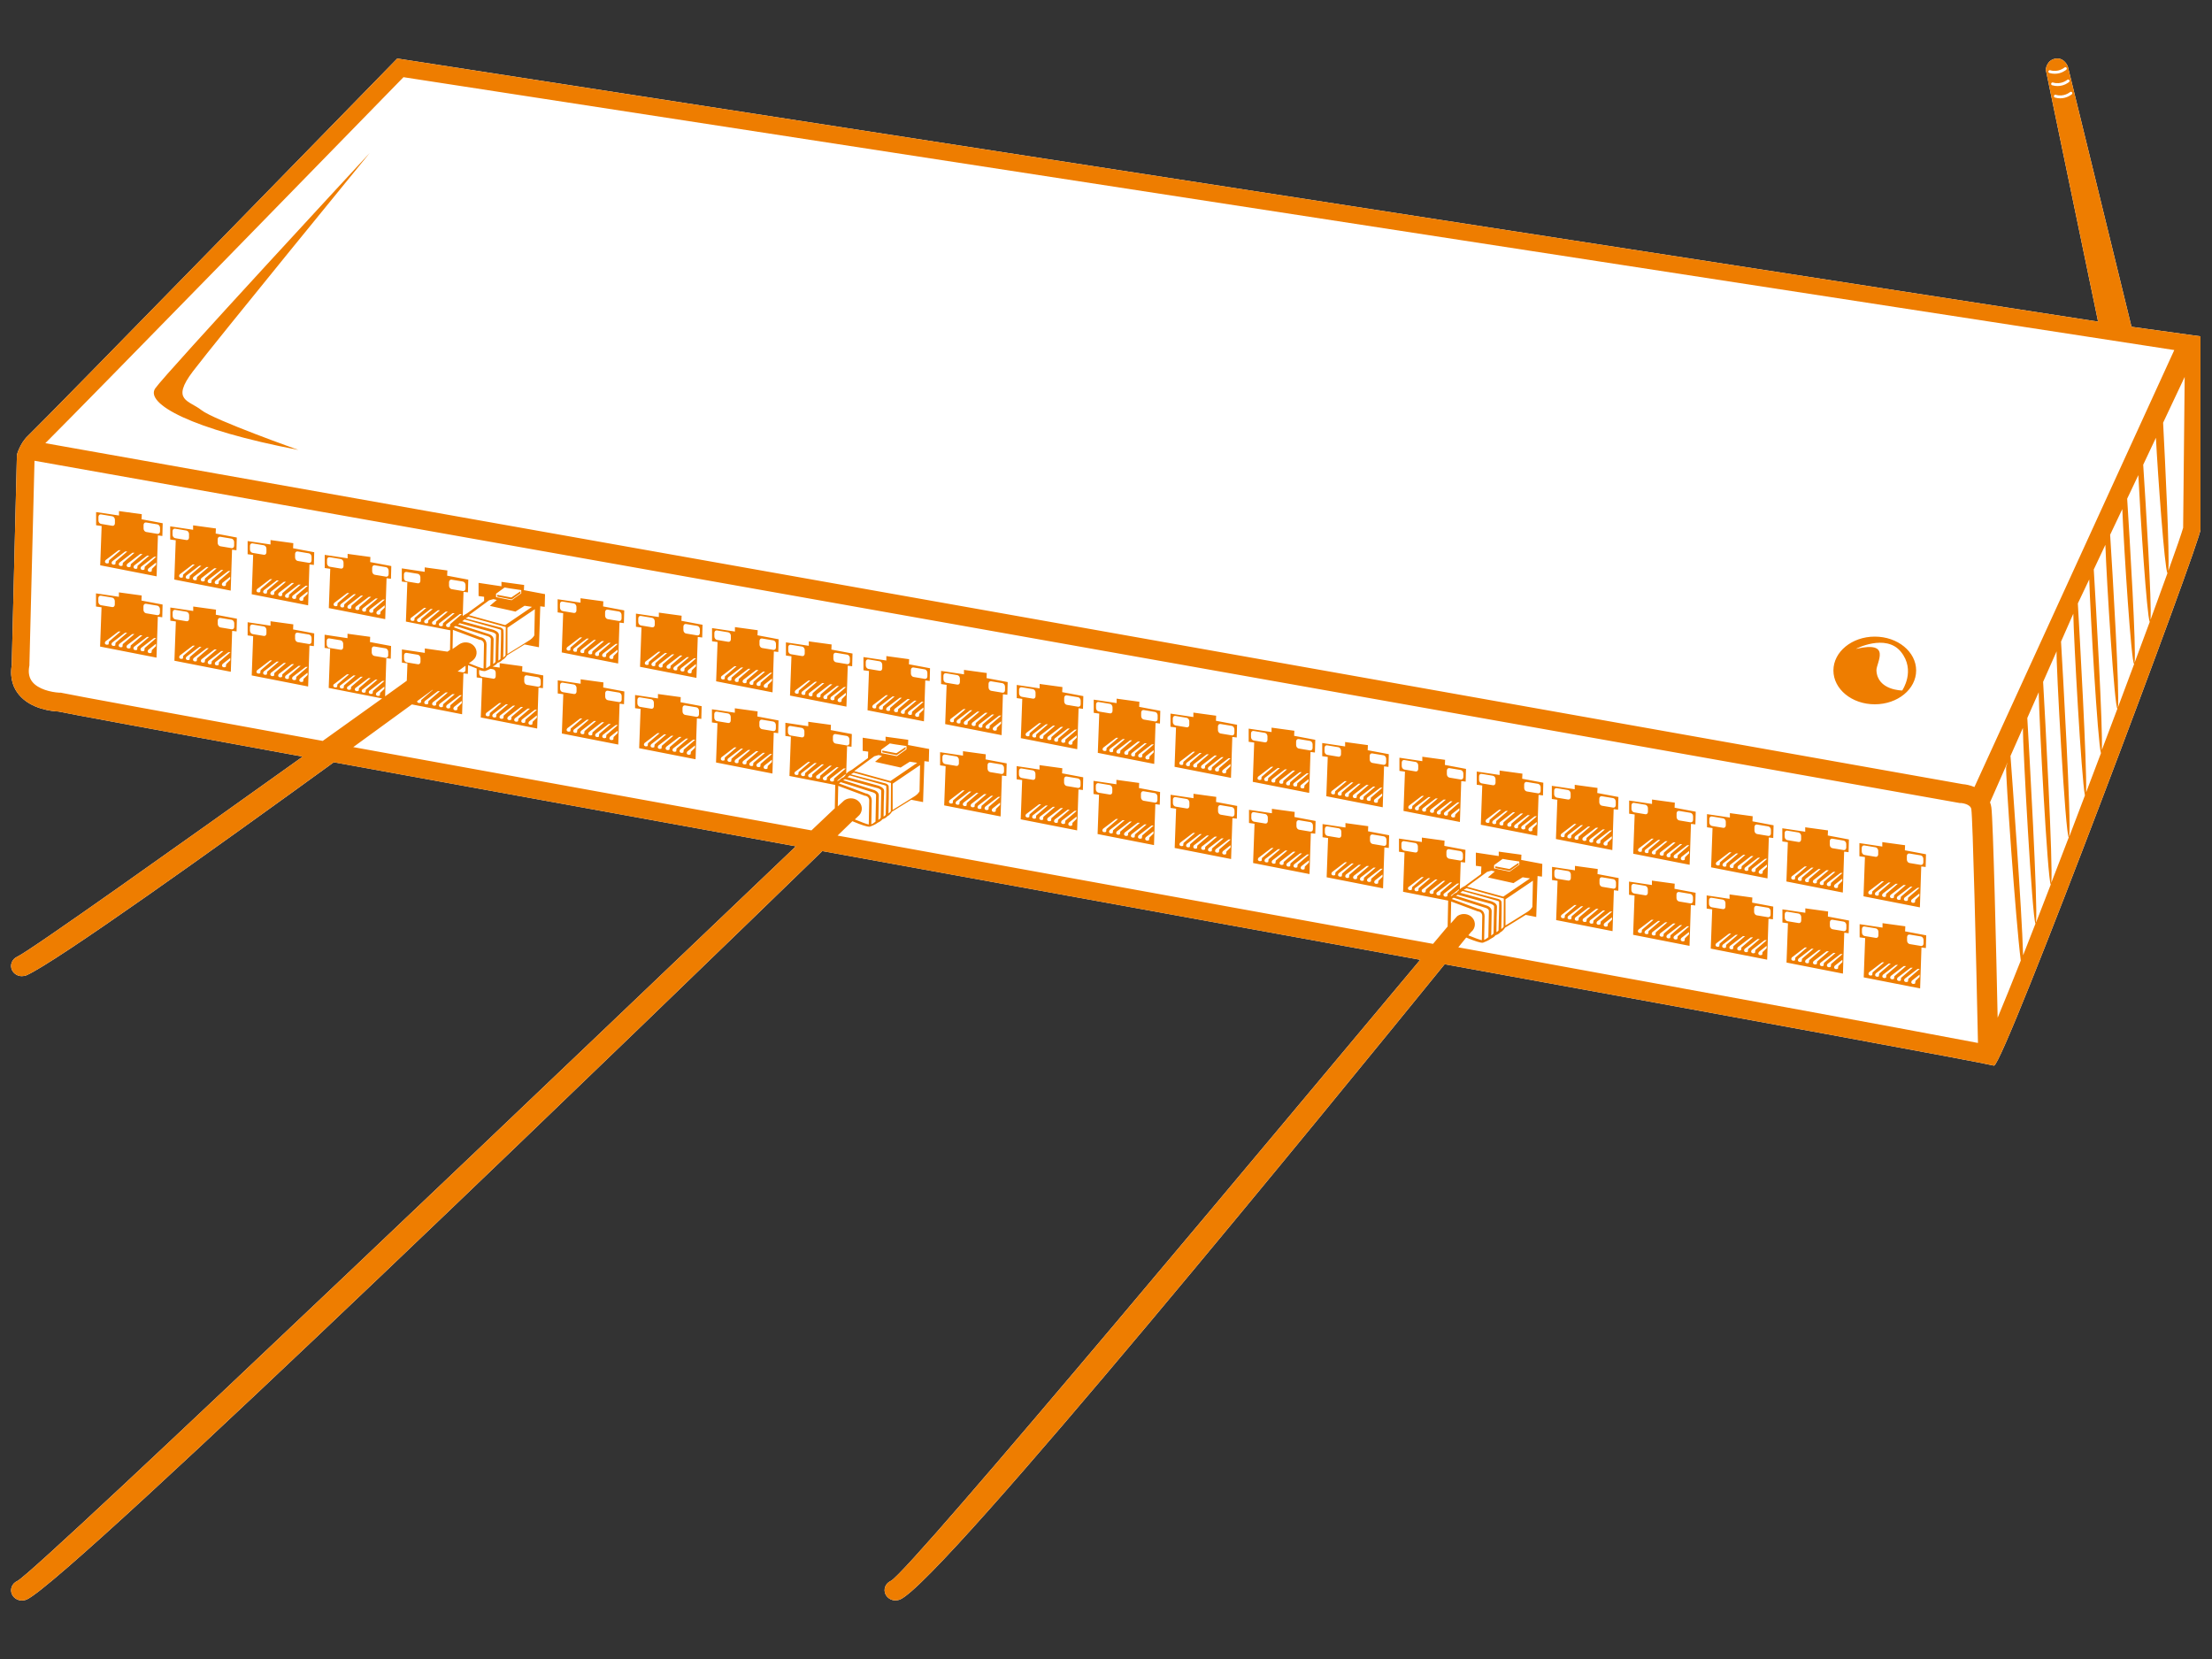
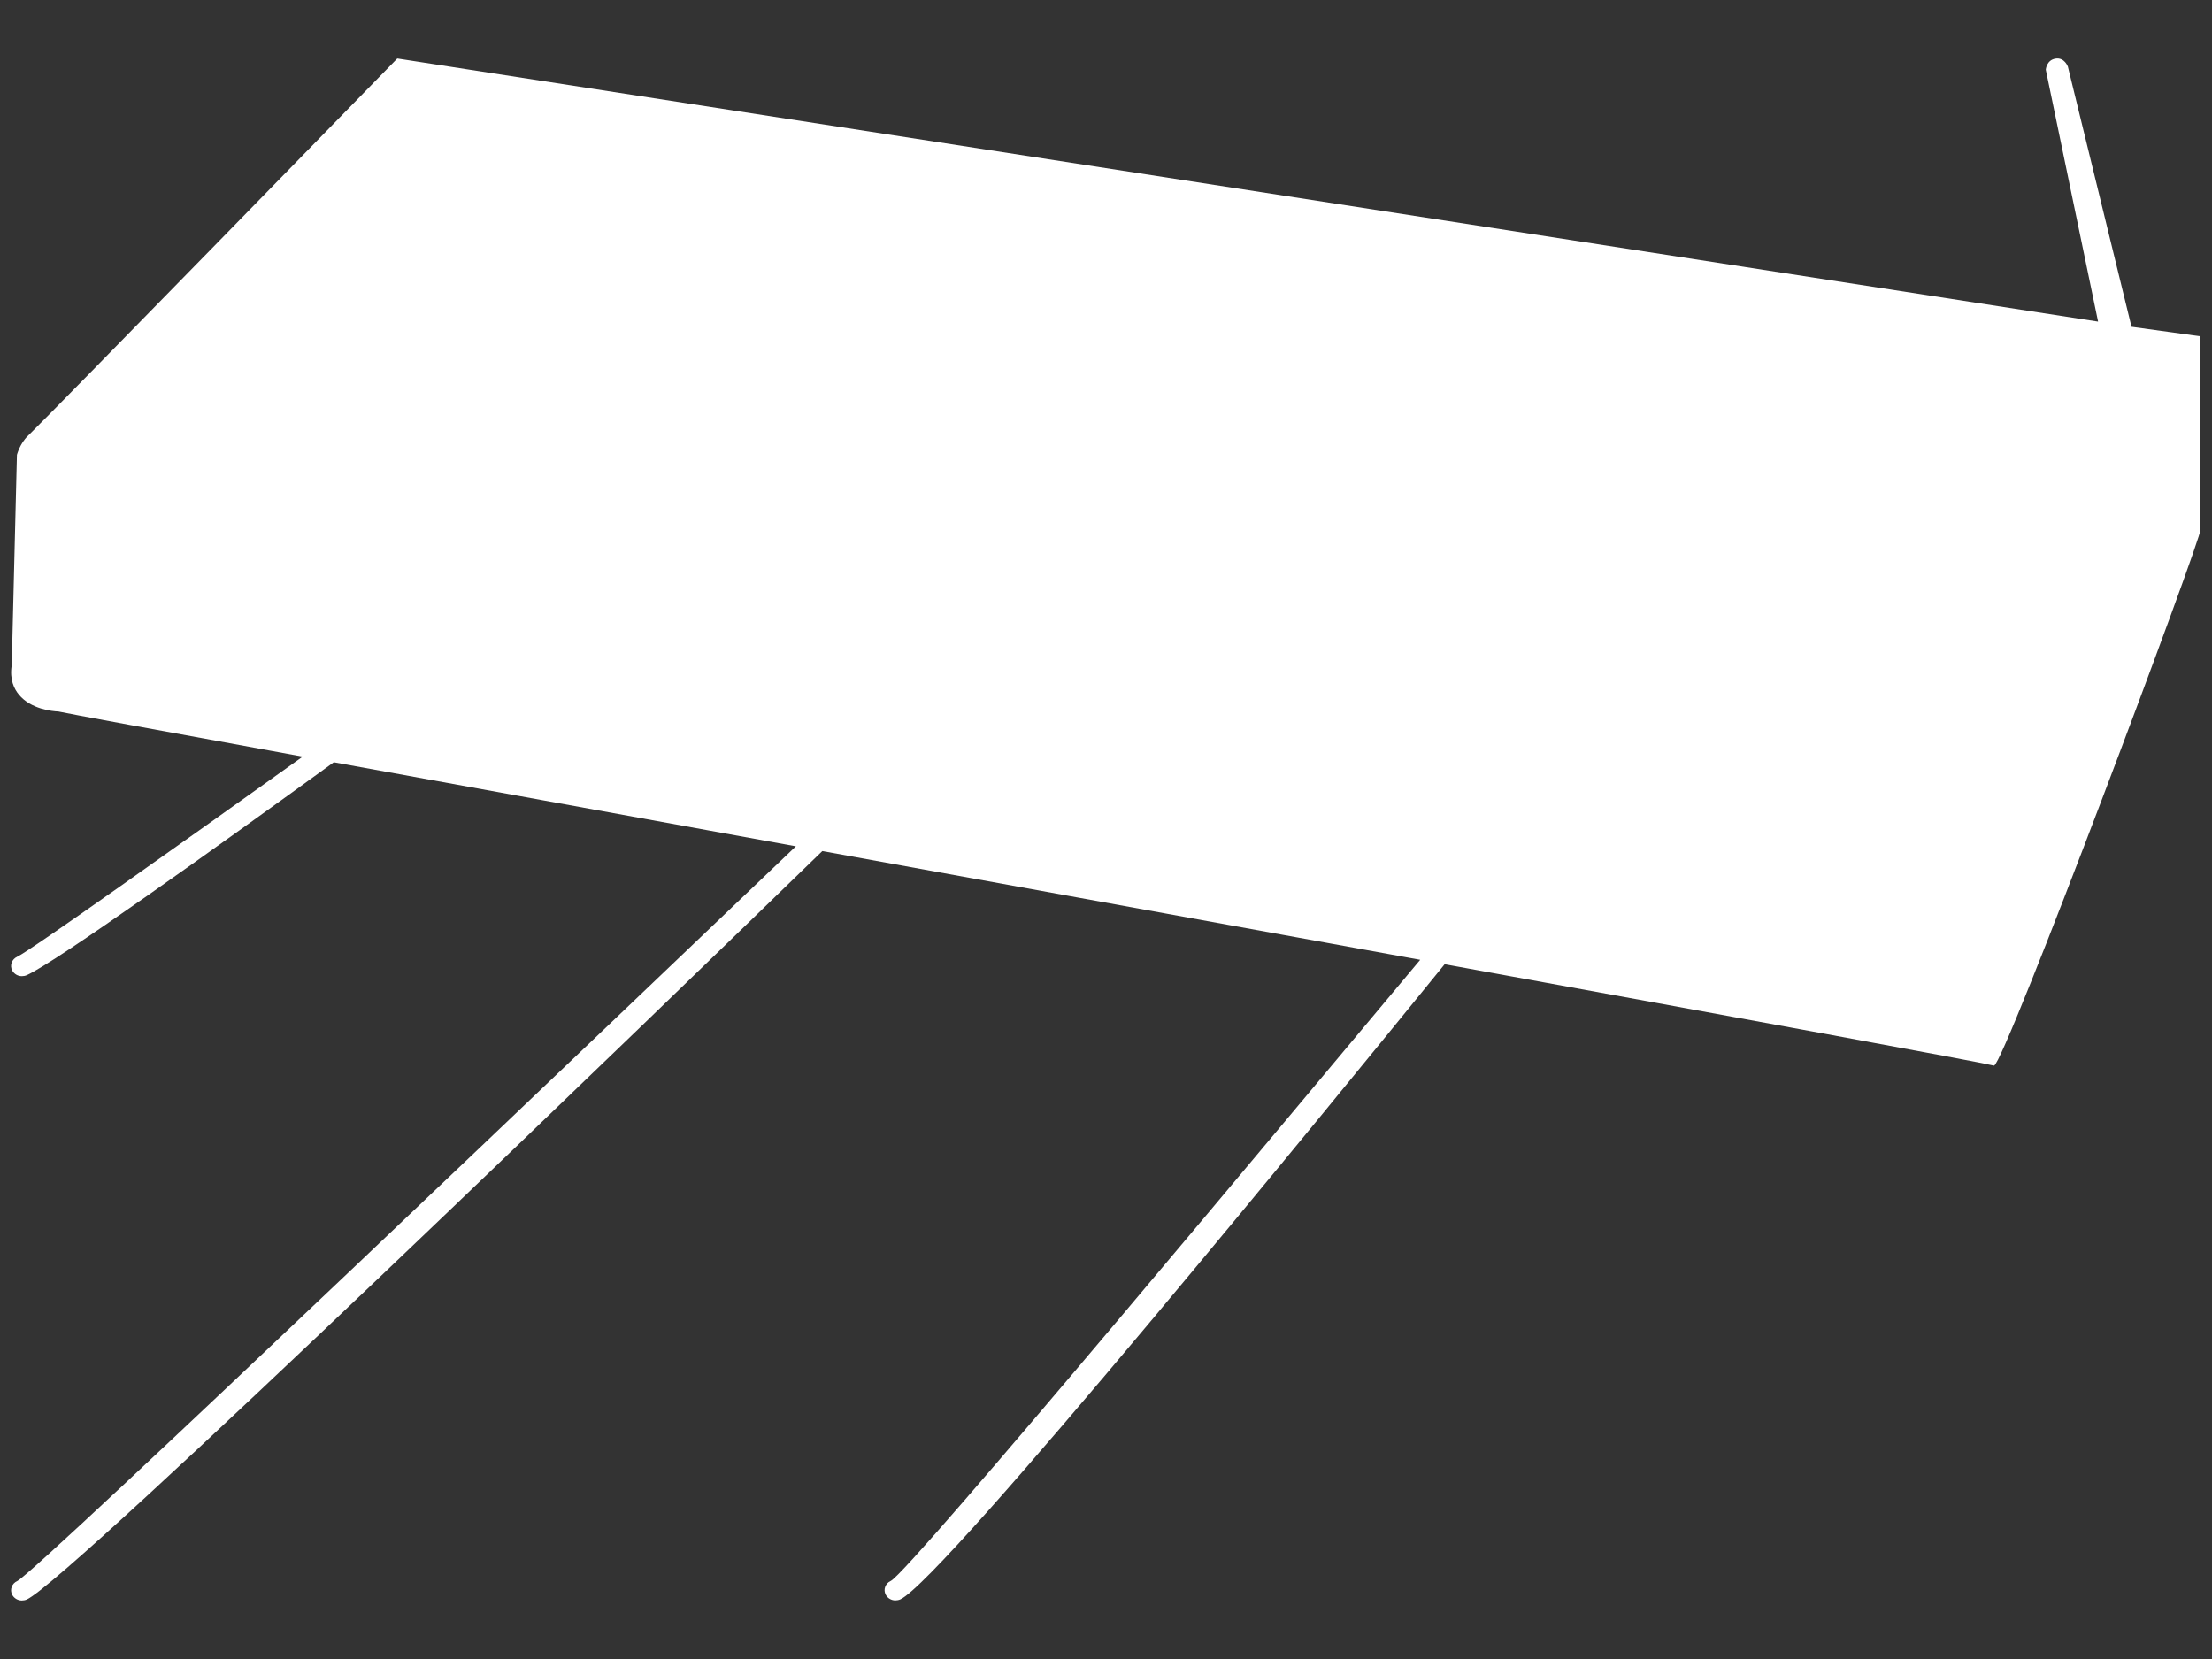
<svg xmlns="http://www.w3.org/2000/svg" id="a" width="200" height="150" viewBox="0 0 200 150">
  <rect x="0" y="0" width="200" height="150" fill="#333333" stroke="none" />
  <path d="M192.72,29.54l-5.75-23.51s-.3-.86-1.12-.73-.88,1-.88,1l4.73,22.78L35.92,5.29S4.34,37.67,2.52,39.41c-.72,.68-.99,1.71-.99,1.71l-.47,19.03c-.21,1.3,.23,2.16,.65,2.66,1.08,1.31,3.01,1.5,3.56,1.52,.59,.14,9.11,1.71,22.1,4.08-11.02,7.87-24.65,17.56-25.81,18.09-.49,.22-.7,.78-.46,1.24,.17,.32,.51,.52,.87,.52,.15,0,.31-.03,.45-.09,2.73-1.24,16.97-11.42,27.76-19.25,11.58,2.11,26.21,4.77,41.78,7.6C56.24,91.51,3.24,142.18,1.56,142.95c-.49,.22-.7,.78-.46,1.24,.17,.32,.51,.52,.87,.52,.15,0,.31-.03,.45-.09,3.93-1.79,58.07-54.22,71.93-67.67,18.01,3.27,37.11,6.74,54.06,9.83-11.11,13.25-46.21,55.4-47.87,56.16-.49,.22-.7,.78-.46,1.24,.17,.32,.51,.52,.87,.52,.15,0,.31-.03,.45-.09,3.9-1.77,39.64-45.64,49.22-57.43,27.16,4.95,48.32,8.83,49.67,9.17h0c.88,0,18.83-47.81,18.67-48.48V30.41l-6.28-.87Z" fill="#fff" />
-   <path d="M192.72,29.54l-5.75-23.51s-.3-.86-1.12-.73-.88,1-.88,1l4.73,22.78L35.92,5.29S4.34,37.67,2.52,39.41c-.72,.68-.99,1.71-.99,1.71l-.47,19.03c-.21,1.3,.23,2.16,.65,2.66,1.08,1.31,3.01,1.5,3.56,1.52,.59,.14,9.11,1.71,22.1,4.08-11.02,7.87-24.65,17.56-25.81,18.09-.49,.22-.7,.78-.46,1.24,.17,.32,.51,.52,.87,.52,.15,0,.31-.03,.45-.09,2.73-1.24,16.97-11.42,27.76-19.25,11.58,2.11,26.21,4.77,41.78,7.6C56.24,91.51,3.24,142.18,1.56,142.95c-.49,.22-.7,.78-.46,1.24,.17,.32,.51,.52,.87,.52,.15,0,.31-.03,.45-.09,3.93-1.79,58.07-54.22,71.93-67.67,18.01,3.27,37.11,6.74,54.06,9.83-11.11,13.25-46.21,55.4-47.87,56.16-.49,.22-.7,.78-.46,1.24,.17,.32,.51,.52,.87,.52,.15,0,.31-.03,.45-.09,3.9-1.77,39.64-45.64,49.22-57.43,27.16,4.95,48.32,8.83,49.67,9.17h0c.88,0,18.83-47.81,18.67-48.48V30.41l-6.28-.87Zm-7.51-23.1c.02-.07,.09-.11,.16-.09,.73,.22,1.26-.22,1.29-.24,.05-.05,.13-.04,.18,.01,.05,.05,.04,.13-.01,.18-.02,.02-.43,.37-1.04,.37-.15,0-.31-.02-.49-.07-.07-.02-.11-.09-.09-.16Zm.25,1.11c.02-.07,.09-.11,.16-.09,.73,.22,1.26-.22,1.29-.24,.05-.05,.13-.04,.18,.01,.05,.05,.04,.13-.01,.18-.02,.02-.43,.37-1.04,.37-.15,0-.31-.02-.49-.07-.07-.02-.11-.09-.09-.16Zm1.87,.97s-.43,.37-1.04,.37c-.15,0-.31-.02-.49-.07-.07-.02-.11-.09-.09-.16,.02-.07,.09-.11,.16-.09,.73,.22,1.26-.22,1.29-.24,.05-.05,.13-.04,.18,.01,.05,.05,.04,.13-.01,.18ZM36.49,6.98L196.59,31.65l-18.07,39.51c-.38-.16-.77-.24-1.06-.26L4.1,40.07c4.05-4.04,28.22-28.82,32.38-33.09Zm35.41,62.8l1.17-.89h.19l-1.05,.91-.03,.23s-.16,.1-.29,0c-.13-.1,0-.26,0-.26Zm-.42-3.28c-.13-.02-.24-.16-.24-.31v-.32c0-.15,.1-.25,.23-.23l1.02,.17c.13,.02,.24,.16,.24,.31v.32c0,.15-.1,.25-.23,.23l-1.02-.17Zm1.01,3.38l1.17-.89h.19l-1.05,.91-.03,.23s-.16,.1-.29,0c-.13-.1,0-.26,0-.26Zm.65,.12l1.17-.89h.19l-1.05,.91-.03,.23s-.16,.1-.29,0c-.13-.1,0-.26,0-.26Zm.71,.12l1.17-.89h.19l-1.05,.91-.03,.23s-.16,.1-.29,0c-.13-.1,0-.26,0-.26Zm.62,.14l1.17-.89h.19l-1.05,.91-.03,.23s-.16,.1-.29,0c-.13-.1,0-.26,0-.26Zm.84-3.66c0-.15,.1-.25,.23-.23l1.02,.17c.13,.02,.24,.16,.24,.31v.32c0,.15-.1,.25-.23,.23l-1.02-.17c-.13-.02-.24-.16-.24-.31v-.32Zm-.2,3.77l1.17-.89h.19l-1.05,.91-.03,.23s-.16,.1-.29,0c-.13-.1,0-.26,0-.26Zm4.64-2.03l-.4,.34-.23,.2,.3,.07,1.94,.43,.07,.02,.06-.04,.77-.49,.67,.1-2.42,1.65-3.28-.9,1.82-1.34,.39-.11,.3,.07Zm-.07-.25v-.31l.77-.56s.02,0,.02,0c.53,.11,1.3,.19,1.47,.23,0,0,.01,0,.02,.01h0s0,.02,0,.02v.27l-.87,.62-1.41-.28Zm3.51,1.09l-.05,2.37s-.11,.22-.39,.41c-.3,.2-1.51,.94-2.04,1.27v-2.37l2.48-1.68Zm-2.63,1.6l-.02,2.57c-.07,.1-.15,.16-.21,.2,.02-.66,.05-2.32,.02-2.46-.05-.23-.38-.29-.41-.29l-3.01-.79c.07-.04,.16-.1,.26-.15l3.37,.93Zm-.65,.2c.08,.01,.21,.06,.22,.11,.02,.13-.02,1.63-.05,2.59-.04,.06-.11,.11-.19,.15,0-.54,.03-2.1,.05-2.3,.02-.33-.48-.48-.54-.5l-2.78-.76s.17-.13,.21-.16l3.09,.87Zm-.59,.27c.12,.03,.37,.14,.36,.26-.01,.23-.04,2.03-.05,2.42v.02c-.05,.07-.13,.13-.21,.19l.04-2.22c0-.38-.48-.51-.5-.51l-2.73-.87c.06-.04,.12-.07,.17-.09l2.91,.8Zm-1.06,.48l-2.41-.9s.11-.08,.17-.11l2.87,.91s.32,.08,.32,.28l-.05,2.38c-.1,.07-.22,.18-.38,.24l.04-2.14c0-.48-.36-.64-.57-.66Zm-2.5-1.2l.69-.54v.1c-.05,.05-.11,.1-.14,.16-.09,.04-.28,.12-.39,.26-.09,.05-.16,.09-.22,.14,.01-.06,.05-.11,.05-.11Zm.02,.52l2.42,.9h.03s.37,.04,.36,.43l-.04,2.17c-.23-.05-.7-.23-1.26-.46,.18-.18,.28-.27,.28-.27,.42-.33,.47-.92,.12-1.31-.34-.38-.94-.44-1.36-.14-.02,.01-.22,.2-.58,.54l.04-1.86Zm55.39,12.45l.04-1.99,2.42,.9h.03s.37,.04,.36,.43l-.04,2.17c-.22-.05-.68-.22-1.22-.44,.15-.19,.24-.29,.24-.29,.42-.33,.47-.92,.12-1.31-.34-.38-.94-.44-1.36-.14-.02,.01-.22,.25-.59,.67Zm-3.8-3.31l1.17-.89h.19l-1.05,.91-.03,.23s-.16,.1-.29,0c-.13-.1,0-.26,0-.26Zm-.42-3.28c-.13-.02-.24-.16-.24-.31v-.32c0-.15,.1-.25,.23-.23l1.02,.17c.13,.02,.24,.16,.24,.31v.32c0,.15-.1,.25-.23,.23l-1.02-.17Zm1.01,3.38l1.17-.89h.19l-1.05,.91-.03,.23s-.16,.1-.29,0c-.13-.1,0-.26,0-.26Zm.65,.12l1.17-.89h.19l-1.05,.91-.03,.23s-.16,.1-.29,0c-.13-.1,0-.26,0-.26Zm.71,.12l1.17-.89h.19l-1.05,.91-.03,.23s-.16,.1-.29,0c-.13-.1,0-.26,0-.26Zm.62,.14l1.17-.89h.19l-1.05,.91-.03,.23s-.16,.1-.29,0c-.13-.1,0-.26,0-.26Zm.84-3.66c0-.15,.1-.25,.23-.23l1.02,.17c.13,.02,.24,.16,.24,.31v.32c0,.15-.1,.25-.23,.23l-1.02-.17c-.13-.02-.24-.16-.24-.31v-.32Zm-.2,3.77l1.17-.89h.19l-1.05,.91-.03,.23s-.16,.1-.29,0c-.13-.1,0-.26,0-.26Zm4.58-1.99l-.4,.34-.23,.2,.3,.07,1.94,.43,.07,.02,.06-.04,.77-.49,.67,.1-2.42,1.65-3.28-.9,1.82-1.34,.39-.11,.3,.07Zm-.07-.26v-.31l.77-.56s.02,0,.02,0c.53,.11,1.3,.19,1.47,.23,0,0,.01,0,.02,.01h0s0,.02,0,.02v.27l-.87,.62-.23-.05-1.17-.24Zm3.51,1.1l-.05,2.37s-.11,.22-.39,.41c-.3,.2-1.51,.94-2.04,1.27v-2.37l2.48-1.68Zm-2.63,1.6l-.02,2.57c-.07,.1-.15,.16-.21,.2,.02-.66,.05-2.32,.02-2.46-.05-.23-.38-.29-.41-.29l-3.01-.79c.07-.04,.16-.1,.26-.15l3.37,.93Zm-.65,.2c.08,.01,.21,.06,.22,.11,.02,.13-.02,1.63-.05,2.59-.04,.06-.11,.11-.19,.15,0-.54,.03-2.1,.05-2.3,.02-.33-.48-.48-.54-.5l-2.78-.76s.17-.13,.21-.16l3.09,.87Zm-.59,.27c.12,.03,.37,.14,.36,.26-.01,.23-.04,2.03-.05,2.42v.02c-.05,.07-.13,.13-.21,.19l.04-2.22c0-.38-.48-.51-.5-.51l-2.73-.87c.06-.04,.12-.07,.17-.09l2.91,.8Zm-1.06,.48l-2.41-.9s.11-.08,.17-.11l2.87,.91s.32,.08,.32,.28l-.05,2.38c-.1,.07-.22,.18-.38,.24l.04-2.14c0-.48-.36-.64-.57-.66Zm-2.5-1.13c.01-.06,.05-.11,.05-.11l.69-.54v.09c-.07,.05-.15,.12-.2,.2-.09,.04-.28,.12-.39,.26-.06,.03-.11,.07-.16,.1Zm.59,4.72c.34-.42,.61-.75,.81-1,.89,.37,1.27,.46,1.44,.47,.07,0,.1-.01,.13-.03,.1-.04,.47-.18,.63-.32,.08-.04,.33-.16,.45-.33,.1-.03,.32-.11,.44-.27,.09-.03,.27-.18,.43-.42,.37-.23,1.33-.81,1.86-1.15l.95,.19,.12-3.7,.4,.05,.03-1.15-1.91-.36,.02-.47-2.05-.28v.4l-2.07-.31v1.19l.5,.07-.03,.68-1.44,1.06c-.33,.17-.45,.27-.48,.34h0l.08-2.49,.4,.05,.03-1.15-1.91-.36,.02-.47-2.05-.28v.4l-2.07-.31v1.19l.5,.07-.13,3.55,4.08,.8v-.12l-.05,2.46c-.35,.41-.79,.94-1.32,1.57-16.77-3.05-35.74-6.5-53.84-9.79,.58-.56,1.04-1,1.34-1.3,.94,.4,1.34,.49,1.51,.5,.07,0,.1-.01,.13-.03,.1-.04,.47-.18,.63-.32,.08-.04,.33-.16,.45-.33,.1-.03,.32-.11,.44-.27,.09-.03,.27-.18,.43-.42,.34-.21,1.19-.73,1.73-1.07l1.07,.21,.12-3.7,.4,.05,.03-1.15-1.91-.36,.02-.47-2.05-.28v.4l-2.07-.31v1.19l.5,.07-.02,.58-1.44,1.05c-.33,.17-.45,.27-.48,.34-.01,0-.03,.02-.05,.03l.08-2.49,.4,.05,.03-1.15-1.91-.36,.02-.47-2.05-.28v.4l-2.07-.31v1.19l.5,.07-.13,3.55,4.14,.81v-.16l-.04,2.27c-.5,.47-1.21,1.15-2.11,2-15.06-2.74-29.66-5.39-41.43-7.53,1.95-1.42,3.75-2.73,5.3-3.86l4.54,.89,.12-3.7,.4,.05,.02-.79h0c.32,.13,.58,.23,.78,.3v.81l.5,.07-.13,3.55,5.1,1,.12-3.7,.4,.05,.03-1.15-1.91-.36,.02-.47-2.05-.28v.4l-.64-.09h0c.08-.04,.33-.16,.45-.34,.1-.03,.32-.11,.44-.27,.09-.03,.27-.18,.43-.42,.31-.19,1.03-.63,1.57-.97l1.3,.25,.12-3.7,.4,.05,.03-1.15-1.91-.36,.02-.47-2.05-.28v.4l-2.07-.31v1.19l.5,.07v.38l-1.53,1.11c-.21,.11-.33,.19-.4,.25h0l.07-2.19,.4,.05,.03-1.15-1.91-.36,.02-.47-2.05-.28v.4l-2.07-.31v1.19l.5,.07-.13,3.55,4.02,.79-.03,1.77-.23,.16h0l-2.05-.29v.4l-2.07-.31v1.19l.5,.07-.06,1.57c-.61,.44-1.27,.91-1.96,1.41l.11-3.45,.4,.05,.03-1.15-1.91-.36,.02-.47-2.05-.28v.4l-2.07-.31v1.19l.5,.07-.13,3.55,4.83,.95c-1.62,1.16-3.44,2.46-5.37,3.84-13.65-2.49-22.89-4.18-23.53-4.33l-.14-.03h-.15c-.79-.05-1.89-.32-2.42-.96-.3-.36-.4-.83-.3-1.4l.02-.11v-.11l.46-18.39,174.09,30.95h.13s.83,.07,.9,.56c.13,.88,.43,12.99,.6,21.13-5.86-1.13-24.22-4.49-47.01-8.65ZM30.2,61.86l1.17-.89h.19l-1.05,.91-.03,.23s-.16,.1-.29,0c-.13-.1,0-.26,0-.26Zm-.42-3.28c-.13-.02-.24-.16-.24-.31v-.32c0-.15,.1-.25,.23-.23l1.02,.17c.13,.02,.24,.16,.24,.31v.32c0,.15-.1,.25-.23,.23l-1.02-.17Zm1.01,3.38l1.17-.89h.19l-1.05,.91-.03,.23s-.16,.1-.29,0c-.13-.1,0-.26,0-.26Zm.65,.12l1.17-.89h.19l-1.05,.91-.03,.23s-.16,.1-.29,0c-.13-.1,0-.26,0-.26Zm.71,.12l1.17-.89h.19l-1.05,.91-.03,.23s-.16,.1-.29,0c-.13-.1,0-.26,0-.26Zm.62,.14l1.17-.89h.19l-1.05,.91-.03,.23s-.16,.1-.29,0c-.13-.1,0-.26,0-.26Zm.84-3.66c0-.15,.1-.25,.23-.23l1.02,.17c.13,.02,.24,.16,.24,.31v.32c0,.15-.1,.25-.23,.23l-1.02-.17c-.13-.02-.24-.16-.24-.31v-.32Zm-.2,3.77l1.17-.89h.19l-1.05,.91-.03,.23s-.16,.1-.29,0c-.13-.1,0-.26,0-.26Zm.65,.17l.69-.54v.2l-.38,.37-.03,.23s-.16,.1-.29,0,0-.26,0-.26Zm3.12-6.77l1.17-.89h.19l-1.05,.91-.03,.23s-.16,.1-.29,0c-.13-.1,0-.26,0-.26Zm-.42-3.28c-.13-.02-.24-.16-.24-.31v-.32c0-.15,.1-.25,.23-.23l1.02,.17c.13,.02,.24,.16,.24,.31v.32c0,.15-.1,.25-.23,.23l-1.02-.17Zm1.01,3.38l1.17-.89h.19l-1.05,.91-.03,.23s-.16,.1-.29,0c-.13-.1,0-.26,0-.26Zm.65,.12l1.17-.89h.19l-1.05,.91-.03,.23s-.16,.1-.29,0c-.13-.1,0-.26,0-.26Zm.71,.12l1.17-.89h.19l-1.05,.91-.03,.23s-.16,.1-.29,0c-.13-.1,0-.26,0-.26Zm.62,.14l1.17-.89h.19l-1.05,.91-.03,.23s-.16,.1-.29,0c-.13-.1,0-.26,0-.26Zm5.17-2.09l-.4,.34-.23,.2,.3,.07,1.94,.43,.07,.02,.06-.04,.77-.49,.67,.1-2.42,1.65-3.28-.9,1.82-1.34,.39-.11,.3,.07Zm-.07-.25v-.31l.77-.56s.02,0,.02,0c.53,.11,1.3,.19,1.47,.23,0,0,.01,0,.02,.01h0s0,.02,0,.02v.27l-.87,.62-1.41-.28Zm3.51,1.09l-.05,2.37s-.11,.22-.39,.41c-.3,.2-1.51,.94-2.04,1.27v-2.37l2.48-1.68Zm-2.63,1.6l-.02,2.57c-.07,.1-.15,.16-.21,.2,.02-.66,.05-2.32,.02-2.46-.05-.23-.38-.29-.41-.29l-3.01-.79c.07-.04,.16-.1,.26-.15l3.37,.93Zm-.65,.2c.08,.01,.21,.06,.22,.11,.02,.13-.02,1.63-.05,2.59-.04,.06-.11,.11-.19,.15,0-.54,.03-2.1,.05-2.3,.02-.33-.48-.48-.54-.5l-2.78-.76s.17-.13,.21-.16l3.09,.87Zm-.94,.43l-2.73-.87c.06-.04,.12-.07,.17-.09l2.91,.8c.12,.03,.37,.14,.36,.26-.01,.23-.04,2.03-.05,2.42v.02c-.05,.07-.13,.13-.21,.19l.04-2.22c0-.38-.48-.51-.5-.51Zm3.37,7.78l-.03,.23s-.16,.1-.29,0c-.13-.1,0-.26,0-.26l1.17-.89h.19l-1.05,.91Zm1.03-.4v.2l-.38,.37-.03,.23s-.16,.1-.29,0,0-.26,0-.26l.69-.54Zm-.9-2.77c-.13-.02-.24-.16-.24-.31v-.32c0-.15,.1-.25,.23-.23l1.02,.17c.13,.02,.24,.16,.24,.31v.32c0,.15-.1,.25-.23,.23l-1.02-.17Zm.09,2.15h.19l-1.05,.91-.03,.23s-.16,.1-.29,0c-.13-.1,0-.26,0-.26l1.17-.89Zm-1.48,.77l-.03,.23s-.16,.1-.29,0c-.13-.1,0-.26,0-.26l1.17-.89h.19l-1.05,.91Zm-.71-.12l-.03,.23s-.16,.1-.29,0c-.13-.1,0-.26,0-.26l1.17-.89h.19l-1.05,.91Zm-.65-.12l-.03,.23s-.16,.1-.29,0c-.13-.1,0-.26,0-.26l1.17-.89h.19l-1.05,.91Zm-.6-.11l-.03,.23s-.16,.1-.29,0c-.13-.1,0-.26,0-.26l1.17-.89h.19l-1.05,.91Zm.29-3.13l-1.02-.17c-.13-.02-.24-.16-.24-.31v-.3c.23,.07,.38,.1,.47,.1,.07,0,.1-.01,.13-.03,.07-.02,.26-.1,.43-.18h0l.23,.04c.13,.02,.24,.16,.24,.31v.32c0,.15-.1,.25-.23,.23Zm-1.72-2.95c-.34-.38-.94-.44-1.36-.14-.02,.01-.23,.16-.58,.41l.03-1.73,2.42,.9h.03s.37,.04,.36,.43l-.04,2.17c-.24-.05-.73-.24-1.32-.48,.21-.16,.33-.25,.34-.25,.42-.33,.47-.92,.12-1.31Zm-2.14,5.37l-.03,.23s-.16,.1-.29,0c-.13-.1,0-.26,0-.26l1.17-.89h.19l-1.05,.91Zm1.03-.4v.2l-.38,.37-.03,.23s-.16,.1-.29,0c-.13-.1,0-.26,0-.26l.69-.54Zm-.36-2.68c.27-.2,.51-.37,.7-.51,0,.02,0,.03,0,.05v.32c0,.15-.1,.25-.23,.23l-.48-.08Zm2.04-3.09l-2.41-.9s.11-.08,.17-.11l2.87,.91s.32,.08,.32,.28l-.05,2.38c-.1,.07-.22,.18-.38,.24l.04-2.14c0-.48-.36-.64-.57-.66Zm-2.83-4.97c0-.15,.1-.25,.23-.23l1.02,.17c.13,.02,.24,.16,.24,.31v.32c0,.15-.1,.25-.23,.23l-1.02-.17c-.13-.02-.24-.16-.24-.31v-.32Zm-.2,3.77l1.17-.89h.19l-1.05,.91-.03,.23s-.16,.1-.29,0c-.13-.1,0-.26,0-.26Zm.53,6.35h.19l-1.05,.91-.03,.23s-.16,.1-.29,0c-.13-.1,0-.26,0-.26l1.17-.89Zm-1.48,.77l-.03,.23s-.16,.1-.29,0c-.13-.1,0-.26,0-.26l1.17-.89h.19l-1.05,.91Zm-.71-.12l-.03,.23s-.16,.1-.29,0c-.13-.1,0-.26,0-.26l1.17-.89h.19l-1.05,.91Zm-.65-.12l-.03,.23s-.16,.1-.29,0c-.05-.04-.06-.09-.05-.13,.49-.36,.95-.7,1.38-1.01h.04l-1.05,.91Zm-.3-3.23l-1.02-.17c-.13-.02-.24-.16-.24-.31v-.32c0-.15,.1-.25,.23-.23l1.02,.17c.13,.02,.24,.16,.24,.31v.32c0,.15-.1,.25-.23,.23Zm142.83,31.99c-.12-5.69-.41-17.99-.57-19.05-.02-.17-.07-.32-.12-.46l1.6-3.63c-.05,.17-.1,.34-.14,.44-.09,.29,.87,14.03,1.32,17.5-.8,2.02-1.52,3.8-2.1,5.19Zm2.3-5.7c-.11-4.05-1.01-16.25-1.14-18l1.12-2.53c0,1.8,.84,17.2,1.14,17.69-.39,.99-.76,1.93-1.11,2.84Zm1.17-2.97c.17-1.62-.63-15.71-.79-18.46l1.03-2.33c.04,2.51,.8,16.88,1.09,17.39-.45,1.17-.9,2.31-1.32,3.41Zm1.38-3.56c.16-1.62-.56-15.04-.74-18.17l1.22-2.76c-.07,.83,.8,16.74,1.1,16.82-.53,1.4-1.06,2.77-1.58,4.11Zm1.62-4.2c.2-1.3-.6-15.22-.74-17.61l1.11-2.52c.03,2.19,.73,14.84,1.05,16.43-.47,1.24-.95,2.48-1.41,3.71Zm1.53-4.02c.07-2.52-.59-14.24-.75-17.04l1.03-2.17c.09,2.94,.76,14.65,1.06,15.71-.44,1.16-.88,2.34-1.33,3.51Zm1.42-3.76c.1-2.04-.53-13-.73-16.35l1.05-2.23c.1,3.11,.83,14.82,1.09,14.81-.46,1.23-.94,2.49-1.42,3.77Zm1.45-3.87c.18-1.15-.48-12.14-.7-15.62l1.1-2.32c.15,3.6,.81,13.92,1.07,14.01-.47,1.26-.96,2.58-1.47,3.93Zm1.51-4.05c.16-1.2-.43-11.02-.67-14.83l1.01-2.13c.18,3.74,.77,12.74,1.03,13.27-.43,1.16-.88,2.39-1.37,3.69Zm1.44-3.89c.12-1.5-.41-10.15-.66-14.01l1.15-2.44c.17,3.33,.78,11.79,1.04,12.25-.44,1.21-.95,2.63-1.53,4.21Zm2.95-8.31c-.14,.5-.62,1.89-1.34,3.89,.13-1.48-.28-9.65-.47-13.39l1.95-4.14-.14,13.64Zm-27.88,9.84c-2.06,0-3.74,1.37-3.74,3.06s1.67,3.06,3.74,3.06,3.74-1.37,3.74-3.06-1.67-3.06-3.74-3.06Zm2.48,4.87s-2.24,0-2.33-1.81c-.03-.68,1.44-2.72-1.84-1.95-.12,.03,2.68-1.43,4.05,.26,1.37,1.69,.12,3.5,.12,3.5ZM17.44,33.58c-2.01,2.65-.35,2.61,.77,3.5,1.12,.89,8.77,3.6,8.77,3.6-9.68-1.85-13.9-4.19-12.94-5.57,.96-1.38,19.39-21.28,19.39-21.28,0,0-13.98,17.1-15.99,19.75Zm119.07,45.17l-1.31-.26v-.16l1.27,.24s.05-.03,.06-.03l.78-.53h0v.17l-.81,.57Zm-54.62-11.04l-.81,.57-1.31-.26v-.16l1.27,.24s.05-.03,.06-.03l.78-.53h0v.17Zm69.52,12.19l-2.05-.28v.4l-2.07-.31v1.19l.5,.07-.13,3.55,5.1,1,.12-3.7,.4,.05,.03-1.15-1.91-.36,.02-.47Zm-3.67,.88c-.13-.02-.24-.16-.24-.31v-.32c0-.15,.1-.25,.23-.23l1.02,.17c.13,.02,.24,.16,.24,.31v.32c0,.15-.1,.25-.23,.23l-1.02-.17Zm.7,3.53s-.16,.1-.29,0c-.13-.1,0-.26,0-.26l1.17-.89h.19l-1.05,.91-.03,.23Zm.6,.11s-.16,.1-.29,0c-.13-.1,0-.26,0-.26l1.17-.89h.19l-1.05,.91-.03,.23Zm.65,.12s-.16,.1-.29,0c-.13-.1,0-.26,0-.26l1.17-.89h.19l-1.05,.91-.03,.23Zm1.33,.26s-.16,.1-.29,0c-.13-.1,0-.26,0-.26l1.17-.89h.19l-1.05,.91-.03,.23Zm1.7-.33l-.38,.37-.03,.23s-.16,.1-.29,0c-.13-.1,0-.26,0-.26l.69-.54v.2Zm-1.03,.2l-.03,.23s-.16,.1-.29,0c-.13-.1,0-.26,0-.26l1.17-.89h.19l-1.05,.91Zm.12-4.02l1.02,.17c.13,.02,.24,.16,.24,.31v.32c0,.15-.1,.25-.23,.23l-1.02-.17c-.13-.02-.24-.16-.24-.31v-.32c0-.15,.1-.25,.23-.23Zm-.33,2.86l-1.05,.91-.03,.23s-.16,.1-.29,0c-.13-.1,0-.26,0-.26l1.17-.89h.19Zm-20.83-14.81l-2.05-.28v.4l-2.07-.31v1.19l.5,.07-.13,3.55,5.1,1,.12-3.7,.4,.05,.03-1.15-1.91-.36,.02-.47Zm-3.67,.88c-.13-.02-.24-.16-.24-.31v-.32c0-.15,.1-.25,.23-.23l1.02,.17c.13,.02,.24,.16,.24,.31v.32c0,.15-.1,.25-.23,.23l-1.02-.17Zm.7,3.53s-.16,.1-.29,0c-.13-.1,0-.26,0-.26l1.17-.89h.19l-1.05,.91-.03,.23Zm.6,.11s-.16,.1-.29,0c-.13-.1,0-.26,0-.26l1.17-.89h.19l-1.05,.91-.03,.23Zm.65,.12s-.16,.1-.29,0c-.13-.1,0-.26,0-.26l1.17-.89h.19l-1.05,.91-.03,.23Zm1.33,.26s-.16,.1-.29,0,0-.26,0-.26l1.17-.89h.19l-1.05,.91-.03,.23Zm1.7-.33l-.38,.37-.03,.23s-.16,.1-.29,0,0-.26,0-.26l.69-.54v.2Zm-1.03,.2l-.03,.23s-.16,.1-.29,0c-.13-.1,0-.26,0-.26l1.17-.89h.19l-1.05,.91Zm.12-4.02l1.02,.17c.13,.02,.24,.16,.24,.31v.32c0,.15-.1,.25-.23,.23l-1.02-.17c-.13-.02-.24-.16-.24-.31v-.32c0-.15,.1-.25,.23-.23Zm-.33,2.86l-1.05,.91-.03,.23s-.16,.1-.29,0c-.13-.1,0-.26,0-.26l1.17-.89h.19Zm-41.6-4.11l-2.05-.28v.4l-2.07-.31v1.19l.5,.07-.13,3.55,5.1,1,.12-3.7,.4,.05,.03-1.15-1.91-.36,.02-.47Zm-3.67,.88c-.13-.02-.24-.16-.24-.31v-.32c0-.15,.1-.25,.23-.23l1.02,.17c.13,.02,.24,.16,.24,.31v.32c0,.15-.1,.25-.23,.23l-1.02-.17Zm.7,3.53s-.16,.1-.29,0c-.13-.1,0-.26,0-.26l1.17-.89h.19l-1.05,.91-.03,.23Zm.6,.11s-.16,.1-.29,0c-.13-.1,0-.26,0-.26l1.17-.89h.19l-1.05,.91-.03,.23Zm.65,.12s-.16,.1-.29,0c-.13-.1,0-.26,0-.26l1.17-.89h.19l-1.05,.91-.03,.23Zm1.33,.26s-.16,.1-.29,0c-.13-.1,0-.26,0-.26l1.17-.89h.19l-1.05,.91-.03,.23Zm1.7-.33l-.38,.37-.03,.23s-.16,.1-.29,0c-.13-.1,0-.26,0-.26l.69-.54v.2Zm-1.03,.2l-.03,.23s-.16,.1-.29,0c-.13-.1,0-.26,0-.26l1.17-.89h.19l-1.05,.91Zm.12-4.02l1.02,.17c.13,.02,.24,.16,.24,.31v.32c0,.15-.1,.25-.23,.23l-1.02-.17c-.13-.02-.24-.16-.24-.31v-.32c0-.15,.1-.25,.23-.23Zm-.33,2.86l-1.05,.91-.03,.23s-.16,.1-.29,0c-.13-.1,0-.26,0-.26l1.17-.89h.19Zm-14.01-13.54l-2.05-.28v.4l-2.07-.31v1.19l.5,.07-.13,3.55,5.1,1,.12-3.7,.4,.05,.03-1.15-1.91-.36,.02-.47Zm-3.67,.88c-.13-.02-.24-.16-.24-.31v-.32c0-.15,.1-.25,.23-.23l1.02,.17c.13,.02,.24,.16,.24,.31v.32c0,.15-.1,.25-.23,.23l-1.02-.17Zm.7,3.53s-.16,.1-.29,0c-.13-.1,0-.26,0-.26l1.17-.89h.19l-1.05,.91-.03,.23Zm.6,.11s-.16,.1-.29,0c-.13-.1,0-.26,0-.26l1.17-.89h.19l-1.05,.91-.03,.23Zm.65,.12s-.16,.1-.29,0c-.13-.1,0-.26,0-.26l1.17-.89h.19l-1.05,.91-.03,.23Zm1.33,.26s-.16,.1-.29,0c-.13-.1,0-.26,0-.26l1.17-.89h.19l-1.05,.91-.03,.23Zm1.7-.33l-.38,.37-.03,.23s-.16,.1-.29,0c-.13-.1,0-.26,0-.26l.69-.54v.2Zm-1.03,.2l-.03,.23s-.16,.1-.29,0c-.13-.1,0-.26,0-.26l1.17-.89h.19l-1.05,.91Zm.12-4.02l1.02,.17c.13,.02,.24,.16,.24,.31v.32c0,.15-.1,.25-.23,.23l-1.02-.17c-.13-.02-.24-.16-.24-.31v-.32c0-.15,.1-.25,.23-.23Zm-.33,2.86l-1.05,.91-.03,.23s-.16,.1-.29,0c-.13-.1,0-.26,0-.26l1.17-.89h.19Zm48.42,5.49l-2.05-.28v.4l-2.07-.31v1.19l.5,.07-.13,3.55,5.1,1,.12-3.7,.4,.05,.03-1.15-1.91-.36,.02-.47Zm-3.67,.88c-.13-.02-.24-.16-.24-.31v-.32c0-.15,.1-.25,.23-.23l1.02,.17c.13,.02,.24,.16,.24,.31v.32c0,.15-.1,.25-.23,.23l-1.02-.17Zm.7,3.53s-.16,.1-.29,0c-.13-.1,0-.26,0-.26l1.17-.89h.19l-1.05,.91-.03,.23Zm.6,.11s-.16,.1-.29,0c-.13-.1,0-.26,0-.26l1.17-.89h.19l-1.05,.91-.03,.23Zm.65,.12s-.16,.1-.29,0c-.13-.1,0-.26,0-.26l1.17-.89h.19l-1.05,.91-.03,.23Zm1.33,.26s-.16,.1-.29,0c-.13-.1,0-.26,0-.26l1.17-.89h.19l-1.05,.91-.03,.23Zm1.7-.33l-.38,.37-.03,.23s-.16,.1-.29,0c-.13-.1,0-.26,0-.26l.69-.54v.2Zm-1.03,.2l-.03,.23s-.16,.1-.29,0c-.13-.1,0-.26,0-.26l1.17-.89h.19l-1.05,.91Zm.12-4.02l1.02,.17c.13,.02,.24,.16,.24,.31v.32c0,.15-.1,.25-.23,.23l-1.02-.17c-.13-.02-.24-.16-.24-.31v-.32c0-.15,.1-.25,.23-.23Zm-.33,2.86l-1.05,.91-.03,.23s-.16,.1-.29,0,0-.26,0-.26l1.17-.89h.19Zm-41.55-11.38l-2.05-.28v.4l-2.07-.31v1.19l.5,.07-.13,3.55,5.1,1,.12-3.7,.4,.05,.03-1.15-1.91-.36,.02-.47Zm-3.67,.88c-.13-.02-.24-.16-.24-.31v-.32c0-.15,.1-.25,.23-.23l1.02,.17c.13,.02,.24,.16,.24,.31v.32c0,.15-.1,.25-.23,.23l-1.02-.17Zm.7,3.53s-.16,.1-.29,0c-.13-.1,0-.26,0-.26l1.17-.89h.19l-1.05,.91-.03,.23Zm.6,.11s-.16,.1-.29,0c-.13-.1,0-.26,0-.26l1.17-.89h.19l-1.05,.91-.03,.23Zm.65,.12s-.16,.1-.29,0c-.13-.1,0-.26,0-.26l1.17-.89h.19l-1.05,.91-.03,.23Zm1.33,.26s-.16,.1-.29,0c-.13-.1,0-.26,0-.26l1.17-.89h.19l-1.05,.91-.03,.23Zm1.7-.33l-.38,.37-.03,.23s-.16,.1-.29,0c-.13-.1,0-.26,0-.26l.69-.54v.2Zm-1.03,.2l-.03,.23s-.16,.1-.29,0c-.13-.1,0-.26,0-.26l1.17-.89h.19l-1.05,.91Zm.12-4.02l1.02,.17c.13,.02,.24,.16,.24,.31v.32c0,.15-.1,.25-.23,.23l-1.02-.17c-.13-.02-.24-.16-.24-.31v-.32c0-.15,.1-.25,.23-.23Zm-.33,2.86l-1.05,.91-.03,.23s-.16,.1-.29,0c-.13-.1,0-.26,0-.26l1.17-.89h.19Zm62.19,15.36l-2.05-.28v.4l-2.07-.31v1.19l.5,.07-.13,3.55,5.1,1,.12-3.7,.4,.05,.03-1.15-1.91-.36,.02-.47Zm-3.67,.88c-.13-.02-.24-.16-.24-.31v-.32c0-.15,.1-.25,.23-.23l1.02,.17c.13,.02,.24,.16,.24,.31v.32c0,.15-.1,.25-.23,.23l-1.02-.17Zm.7,3.53s-.16,.1-.29,0c-.13-.1,0-.26,0-.26l1.17-.89h.19l-1.05,.91-.03,.23Zm.6,.11s-.16,.1-.29,0c-.13-.1,0-.26,0-.26l1.17-.89h.19l-1.05,.91-.03,.23Zm.65,.12s-.16,.1-.29,0c-.13-.1,0-.26,0-.26l1.17-.89h.19l-1.05,.91-.03,.23Zm1.33,.26s-.16,.1-.29,0c-.13-.1,0-.26,0-.26l1.17-.89h.19l-1.05,.91-.03,.23Zm1.7-.33l-.38,.37-.03,.23s-.16,.1-.29,0,0-.26,0-.26l.69-.54v.2Zm-1.03,.2l-.03,.23s-.16,.1-.29,0c-.13-.1,0-.26,0-.26l1.17-.89h.19l-1.05,.91Zm.12-4.02l1.02,.17c.13,.02,.24,.16,.24,.31v.32c0,.15-.1,.25-.23,.23l-1.02-.17c-.13-.02-.24-.16-.24-.31v-.32c0-.15,.1-.25,.23-.23Zm-.33,2.86l-1.05,.91-.03,.23s-.16,.1-.29,0c-.13-.1,0-.26,0-.26l1.17-.89h.19Zm-76.03-17.86l-2.05-.28v.4l-2.07-.31v1.19l.5,.07-.13,3.55,5.1,1,.12-3.7,.4,.05,.03-1.15-1.91-.36,.02-.47Zm-3.67,.88c-.13-.02-.24-.16-.24-.31v-.32c0-.15,.1-.25,.23-.23l1.02,.17c.13,.02,.24,.16,.24,.31v.32c0,.15-.1,.25-.23,.23l-1.02-.17Zm.7,3.53s-.16,.1-.29,0c-.13-.1,0-.26,0-.26l1.17-.89h.19l-1.05,.91-.03,.23Zm.6,.11s-.16,.1-.29,0c-.13-.1,0-.26,0-.26l1.17-.89h.19l-1.05,.91-.03,.23Zm.65,.12s-.16,.1-.29,0c-.13-.1,0-.26,0-.26l1.17-.89h.19l-1.05,.91-.03,.23Zm1.33,.26s-.16,.1-.29,0c-.13-.1,0-.26,0-.26l1.17-.89h.19l-1.05,.91-.03,.23Zm1.7-.33l-.38,.37-.03,.23s-.16,.1-.29,0,0-.26,0-.26l.69-.54v.2Zm-1.03,.2l-.03,.23s-.16,.1-.29,0c-.13-.1,0-.26,0-.26l1.17-.89h.19l-1.05,.91Zm.12-4.02l1.02,.17c.13,.02,.24,.16,.24,.31v.32c0,.15-.1,.25-.23,.23l-1.02-.17c-.13-.02-.24-.16-.24-.31v-.32c0-.15,.1-.25,.23-.23Zm-.33,2.86l-1.05,.91-.03,.23s-.16,.1-.29,0c-.13-.1,0-.26,0-.26l1.17-.89h.19Zm69.08,2.02l-2.05-.28v.4l-2.07-.31v1.19l.5,.07-.13,3.55,5.1,1,.12-3.7,.4,.05,.03-1.15-1.91-.36,.02-.47Zm-3.67,.88c-.13-.02-.24-.16-.24-.31v-.32c0-.15,.1-.25,.23-.23l1.02,.17c.13,.02,.24,.16,.24,.31v.32c0,.15-.1,.25-.23,.23l-1.02-.17Zm.7,3.53s-.16,.1-.29,0c-.13-.1,0-.26,0-.26l1.17-.89h.19l-1.05,.91-.03,.23Zm.6,.11s-.16,.1-.29,0c-.13-.1,0-.26,0-.26l1.17-.89h.19l-1.05,.91-.03,.23Zm.65,.12s-.16,.1-.29,0c-.13-.1,0-.26,0-.26l1.17-.89h.19l-1.05,.91-.03,.23Zm1.33,.26s-.16,.1-.29,0c-.13-.1,0-.26,0-.26l1.17-.89h.19l-1.05,.91-.03,.23Zm1.7-.33l-.38,.37-.03,.23s-.16,.1-.29,0c-.13-.1,0-.26,0-.26l.69-.54v.2Zm-1.03,.2l-.03,.23s-.16,.1-.29,0c-.13-.1,0-.26,0-.26l1.17-.89h.19l-1.05,.91Zm.12-4.02l1.02,.17c.13,.02,.24,.16,.24,.31v.32c0,.15-.1,.25-.23,.23l-1.02-.17c-.13-.02-.24-.16-.24-.31v-.32c0-.15,.1-.25,.23-.23Zm-.33,2.86l-1.05,.91-.03,.23s-.16,.1-.29,0c-.13-.1,0-.26,0-.26l1.17-.89h.19Zm-69.21-16.58l-2.05-.28v.4l-2.07-.31v1.19l.5,.07-.13,3.55,5.1,1,.12-3.7,.4,.05,.03-1.15-1.91-.36,.02-.47Zm-3.67,.88c-.13-.02-.24-.16-.24-.31v-.32c0-.15,.1-.25,.23-.23l1.02,.17c.13,.02,.24,.16,.24,.31v.32c0,.15-.1,.25-.23,.23l-1.02-.17Zm.7,3.53s-.16,.1-.29,0c-.13-.1,0-.26,0-.26l1.17-.89h.19l-1.05,.91-.03,.23Zm.6,.11s-.16,.1-.29,0c-.13-.1,0-.26,0-.26l1.17-.89h.19l-1.05,.91-.03,.23Zm.65,.12s-.16,.1-.29,0c-.13-.1,0-.26,0-.26l1.17-.89h.19l-1.05,.91-.03,.23Zm1.33,.26s-.16,.1-.29,0c-.13-.1,0-.26,0-.26l1.17-.89h.19l-1.05,.91-.03,.23Zm1.7-.33l-.38,.37-.03,.23s-.16,.1-.29,0,0-.26,0-.26l.69-.54v.2Zm-1.03,.2l-.03,.23s-.16,.1-.29,0c-.13-.1,0-.26,0-.26l1.17-.89h.19l-1.05,.91Zm.12-4.02l1.02,.17c.13,.02,.24,.16,.24,.31v.32c0,.15-.1,.25-.23,.23l-1.02-.17c-.13-.02-.24-.16-.24-.31v-.32c0-.15,.1-.25,.23-.23Zm-.33,2.86l-1.05,.91-.03,.23s-.16,.1-.29,0c-.13-.1,0-.26,0-.26l1.17-.89h.19Zm55.13,14.11l-2.05-.28v.4l-2.07-.31v1.19l.5,.07-.13,3.55,5.1,1,.12-3.7,.4,.05,.03-1.15-1.91-.36,.02-.47Zm-3.67,.88c-.13-.02-.24-.16-.24-.31v-.32c0-.15,.1-.25,.23-.23l1.02,.17c.13,.02,.24,.16,.24,.31v.32c0,.15-.1,.25-.23,.23l-1.02-.17Zm.7,3.53s-.16,.1-.29,0c-.13-.1,0-.26,0-.26l1.17-.89h.19l-1.05,.91-.03,.23Zm.6,.11s-.16,.1-.29,0c-.13-.1,0-.26,0-.26l1.17-.89h.19l-1.05,.91-.03,.23Zm.65,.12s-.16,.1-.29,0c-.13-.1,0-.26,0-.26l1.17-.89h.19l-1.05,.91-.03,.23Zm1.33,.26s-.16,.1-.29,0c-.13-.1,0-.26,0-.26l1.17-.89h.19l-1.05,.91-.03,.23Zm1.7-.33l-.38,.37-.03,.23s-.16,.1-.29,0c-.13-.1,0-.26,0-.26l.69-.54v.2Zm-1.03,.2l-.03,.23s-.16,.1-.29,0c-.13-.1,0-.26,0-.26l1.17-.89h.19l-1.05,.91Zm.12-4.02l1.02,.17c.13,.02,.24,.16,.24,.31v.32c0,.15-.1,.25-.23,.23l-1.02-.17c-.13-.02-.24-.16-.24-.31v-.32c0-.15,.1-.25,.23-.23Zm-.33,2.86l-1.05,.91-.03,.23s-.16,.1-.29,0c-.13-.1,0-.26,0-.26l1.17-.89h.19Zm-20.78-7.52l-2.05-.28v.4l-2.07-.31v1.19l.5,.07-.13,3.55,5.1,1,.12-3.7,.4,.05,.03-1.15-1.91-.36,.02-.47Zm-3.67,.88c-.13-.02-.24-.16-.24-.31v-.32c0-.15,.1-.25,.23-.23l1.02,.17c.13,.02,.24,.16,.24,.31v.32c0,.15-.1,.25-.23,.23l-1.02-.17Zm.7,3.53s-.16,.1-.29,0c-.13-.1,0-.26,0-.26l1.17-.89h.19l-1.05,.91-.03,.23Zm.6,.11s-.16,.1-.29,0c-.13-.1,0-.26,0-.26l1.17-.89h.19l-1.05,.91-.03,.23Zm.65,.12s-.16,.1-.29,0c-.13-.1,0-.26,0-.26l1.17-.89h.19l-1.05,.91-.03,.23Zm1.33,.26s-.16,.1-.29,0c-.13-.1,0-.26,0-.26l1.17-.89h.19l-1.05,.91-.03,.23Zm1.7-.33l-.38,.37-.03,.23s-.16,.1-.29,0c-.13-.1,0-.26,0-.26l.69-.54v.2Zm-1.03,.2l-.03,.23s-.16,.1-.29,0c-.13-.1,0-.26,0-.26l1.17-.89h.19l-1.05,.91Zm.12-4.02l1.02,.17c.13,.02,.24,.16,.24,.31v.32c0,.15-.1,.25-.23,.23l-1.02-.17c-.13-.02-.24-.16-.24-.31v-.32c0-.15,.1-.25,.23-.23Zm-.33,2.86l-1.05,.91-.03,.23s-.16,.1-.29,0c-.13-.1,0-.26,0-.26l1.17-.89h.19Zm6.89-9.69l-2.05-.28v.4l-2.07-.31v1.19l.5,.07-.13,3.55,5.1,1,.12-3.7,.4,.05,.03-1.15-1.91-.36,.02-.47Zm-3.67,.88c-.13-.02-.24-.16-.24-.31v-.32c0-.15,.1-.25,.23-.23l1.02,.17c.13,.02,.24,.16,.24,.31v.32c0,.15-.1,.25-.23,.23l-1.02-.17Zm.7,3.53s-.16,.1-.29,0c-.13-.1,0-.26,0-.26l1.17-.89h.19l-1.05,.91-.03,.23Zm.6,.11s-.16,.1-.29,0c-.13-.1,0-.26,0-.26l1.17-.89h.19l-1.05,.91-.03,.23Zm.65,.12s-.16,.1-.29,0c-.13-.1,0-.26,0-.26l1.17-.89h.19l-1.05,.91-.03,.23Zm1.33,.26s-.16,.1-.29,0c-.13-.1,0-.26,0-.26l1.17-.89h.19l-1.05,.91-.03,.23Zm1.7-.33l-.38,.37-.03,.23s-.16,.1-.29,0c-.13-.1,0-.26,0-.26l.69-.54v.2Zm-1.03,.2l-.03,.23s-.16,.1-.29,0c-.13-.1,0-.26,0-.26l1.17-.89h.19l-1.05,.91Zm.12-4.02l1.02,.17c.13,.02,.24,.16,.24,.31v.32c0,.15-.1,.25-.23,.23l-1.02-.17c-.13-.02-.24-.16-.24-.31v-.32c0-.15,.1-.25,.23-.23Zm-.33,2.86l-1.05,.91-.03,.23s-.16,.1-.29,0c-.13-.1,0-.26,0-.26l1.17-.89h.19Zm-.06,3.73l-2.05-.28v.4l-2.07-.31v1.19l.5,.07-.13,3.55,5.1,1,.12-3.7,.4,.05,.03-1.15-1.91-.36,.02-.47Zm-3.67,.88c-.13-.02-.24-.16-.24-.31v-.32c0-.15,.1-.25,.23-.23l1.02,.17c.13,.02,.24,.16,.24,.31v.32c0,.15-.1,.25-.23,.23l-1.02-.17Zm.7,3.53s-.16,.1-.29,0c-.13-.1,0-.26,0-.26l1.17-.89h.19l-1.05,.91-.03,.23Zm.6,.11s-.16,.1-.29,0c-.13-.1,0-.26,0-.26l1.17-.89h.19l-1.05,.91-.03,.23Zm.65,.12s-.16,.1-.29,0c-.13-.1,0-.26,0-.26l1.17-.89h.19l-1.05,.91-.03,.23Zm1.33,.26s-.16,.1-.29,0c-.13-.1,0-.26,0-.26l1.17-.89h.19l-1.05,.91-.03,.23Zm1.7-.33l-.38,.37-.03,.23s-.16,.1-.29,0,0-.26,0-.26l.69-.54v.2Zm-1.03,.2l-.03,.23s-.16,.1-.29,0c-.13-.1,0-.26,0-.26l1.17-.89h.19l-1.05,.91Zm.12-4.02l1.02,.17c.13,.02,.24,.16,.24,.31v.32c0,.15-.1,.25-.23,.23l-1.02-.17c-.13-.02-.24-.16-.24-.31v-.32c0-.15,.1-.25,.23-.23Zm-.33,2.86l-1.05,.91-.03,.23s-.16,.1-.29,0c-.13-.1,0-.26,0-.26l1.17-.89h.19Zm-7.02-12.21l-2.05-.28v.4l-2.07-.31v1.19l.5,.07-.13,3.55,5.1,1,.12-3.7,.4,.05,.03-1.15-1.91-.36,.02-.47Zm-3.67,.88c-.13-.02-.24-.16-.24-.31v-.32c0-.15,.1-.25,.23-.23l1.02,.17c.13,.02,.24,.16,.24,.31v.32c0,.15-.1,.25-.23,.23l-1.02-.17Zm.7,3.53s-.16,.1-.29,0,0-.26,0-.26l1.17-.89h.19l-1.05,.91-.03,.23Zm.6,.11s-.16,.1-.29,0c-.13-.1,0-.26,0-.26l1.17-.89h.19l-1.05,.91-.03,.23Zm.65,.12s-.16,.1-.29,0c-.13-.1,0-.26,0-.26l1.17-.89h.19l-1.05,.91-.03,.23Zm1.33,.26s-.16,.1-.29,0c-.13-.1,0-.26,0-.26l1.17-.89h.19l-1.05,.91-.03,.23Zm1.7-.33l-.38,.37-.03,.23s-.16,.1-.29,0c-.13-.1,0-.26,0-.26l.69-.54v.2Zm-1.03,.2l-.03,.23s-.16,.1-.29,0c-.13-.1,0-.26,0-.26l1.17-.89h.19l-1.05,.91Zm.12-4.02l1.02,.17c.13,.02,.24,.16,.24,.31v.32c0,.15-.1,.25-.23,.23l-1.02-.17c-.13-.02-.24-.16-.24-.31v-.32c0-.15,.1-.25,.23-.23Zm-.33,2.86l-1.05,.91-.03,.23s-.16,.1-.29,0c-.13-.1,0-.26,0-.26l1.17-.89h.19Zm13.94-.99l-2.05-.28v.4l-2.07-.31v1.19l.5,.07-.13,3.55,5.1,1,.12-3.7,.4,.05,.03-1.15-1.91-.36,.02-.47Zm-3.67,.88c-.13-.02-.24-.16-.24-.31v-.32c0-.15,.1-.25,.23-.23l1.02,.17c.13,.02,.24,.16,.24,.31v.32c0,.15-.1,.25-.23,.23l-1.02-.17Zm.7,3.53s-.16,.1-.29,0c-.13-.1,0-.26,0-.26l1.17-.89h.19l-1.05,.91-.03,.23Zm.6,.11s-.16,.1-.29,0c-.13-.1,0-.26,0-.26l1.17-.89h.19l-1.05,.91-.03,.23Zm.65,.12s-.16,.1-.29,0c-.13-.1,0-.26,0-.26l1.17-.89h.19l-1.05,.91-.03,.23Zm1.33,.26s-.16,.1-.29,0c-.13-.1,0-.26,0-.26l1.17-.89h.19l-1.05,.91-.03,.23Zm1.7-.33l-.38,.37-.03,.23s-.16,.1-.29,0c-.13-.1,0-.26,0-.26l.69-.54v.2Zm-1.03,.2l-.03,.23s-.16,.1-.29,0c-.13-.1,0-.26,0-.26l1.17-.89h.19l-1.05,.91Zm.12-4.02l1.02,.17c.13,.02,.24,.16,.24,.31v.32c0,.15-.1,.25-.23,.23l-1.02-.17c-.13-.02-.24-.16-.24-.31v-.32c0-.15,.1-.25,.23-.23Zm-.33,2.86l-1.05,.91-.03,.23s-.16,.1-.29,0c-.13-.1,0-.26,0-.26l1.17-.89h.19Zm-55.47-14.01l-2.05-.28v.4l-2.07-.31v1.19l.5,.07-.13,3.55,5.1,1,.12-3.7,.4,.05,.03-1.15-1.91-.36,.02-.47Zm-3.67,.88c-.13-.02-.24-.16-.24-.31v-.32c0-.15,.1-.25,.23-.23l1.02,.17c.13,.02,.24,.16,.24,.31v.32c0,.15-.1,.25-.23,.23l-1.02-.17Zm.7,3.53s-.16,.1-.29,0c-.13-.1,0-.26,0-.26l1.17-.89h.19l-1.05,.91-.03,.23Zm.6,.11s-.16,.1-.29,0c-.13-.1,0-.26,0-.26l1.17-.89h.19l-1.05,.91-.03,.23Zm.65,.12s-.16,.1-.29,0c-.13-.1,0-.26,0-.26l1.17-.89h.19l-1.05,.91-.03,.23Zm1.33,.26s-.16,.1-.29,0c-.13-.1,0-.26,0-.26l1.17-.89h.19l-1.05,.91-.03,.23Zm1.7-.33l-.38,.37-.03,.23s-.16,.1-.29,0c-.13-.1,0-.26,0-.26l.69-.54v.2Zm-1.03,.2l-.03,.23s-.16,.1-.29,0c-.13-.1,0-.26,0-.26l1.17-.89h.19l-1.05,.91Zm.12-4.02l1.02,.17c.13,.02,.24,.16,.24,.31v.32c0,.15-.1,.25-.23,.23l-1.02-.17c-.13-.02-.24-.16-.24-.31v-.32c0-.15,.1-.25,.23-.23Zm-.33,2.86l-1.05,.91-.03,.23s-.16,.1-.29,0c-.13-.1,0-.26,0-.26l1.17-.89h.19Zm27.52,1.57l-2.05-.28v.4l-2.07-.31v1.19l.5,.07-.13,3.55,5.1,1,.12-3.7,.4,.05,.03-1.15-1.91-.36,.02-.47Zm-3.67,.88c-.13-.02-.24-.16-.24-.31v-.32c0-.15,.1-.25,.23-.23l1.02,.17c.13,.02,.24,.16,.24,.31v.32c0,.15-.1,.25-.23,.23l-1.02-.17Zm.7,3.53s-.16,.1-.29,0c-.13-.1,0-.26,0-.26l1.17-.89h.19l-1.05,.91-.03,.23Zm.6,.11s-.16,.1-.29,0c-.13-.1,0-.26,0-.26l1.17-.89h.19l-1.05,.91-.03,.23Zm.65,.12s-.16,.1-.29,0c-.13-.1,0-.26,0-.26l1.17-.89h.19l-1.05,.91-.03,.23Zm1.33,.26s-.16,.1-.29,0c-.13-.1,0-.26,0-.26l1.17-.89h.19l-1.05,.91-.03,.23Zm1.7-.33l-.38,.37-.03,.23s-.16,.1-.29,0,0-.26,0-.26l.69-.54v.2Zm-1.03,.2l-.03,.23s-.16,.1-.29,0c-.13-.1,0-.26,0-.26l1.17-.89h.19l-1.05,.91Zm.12-4.02l1.02,.17c.13,.02,.24,.16,.24,.31v.32c0,.15-.1,.25-.23,.23l-1.02-.17c-.13-.02-.24-.16-.24-.31v-.32c0-.15,.1-.25,.23-.23Zm-.33,2.86l-1.05,.91-.03,.23s-.16,.1-.29,0c-.13-.1,0-.26,0-.26l1.17-.89h.19Zm6.76,5l-2.05-.28v.4l-2.07-.31v1.19l.5,.07-.13,3.55,5.1,1,.12-3.7,.4,.05,.03-1.15-1.91-.36,.02-.47Zm-3.67,.88c-.13-.02-.24-.16-.24-.31v-.32c0-.15,.1-.25,.23-.23l1.02,.17c.13,.02,.24,.16,.24,.31v.32c0,.15-.1,.25-.23,.23l-1.02-.17Zm.7,3.53s-.16,.1-.29,0c-.13-.1,0-.26,0-.26l1.17-.89h.19l-1.05,.91-.03,.23Zm.6,.11s-.16,.1-.29,0c-.13-.1,0-.26,0-.26l1.17-.89h.19l-1.05,.91-.03,.23Zm.65,.12s-.16,.1-.29,0c-.13-.1,0-.26,0-.26l1.17-.89h.19l-1.05,.91-.03,.23Zm1.33,.26s-.16,.1-.29,0c-.13-.1,0-.26,0-.26l1.17-.89h.19l-1.05,.91-.03,.23Zm1.7-.33l-.38,.37-.03,.23s-.16,.1-.29,0,0-.26,0-.26l.69-.54v.2Zm-1.03,.2l-.03,.23s-.16,.1-.29,0c-.13-.1,0-.26,0-.26l1.17-.89h.19l-1.05,.91Zm.12-4.02l1.02,.17c.13,.02,.24,.16,.24,.31v.32c0,.15-.1,.25-.23,.23l-1.02-.17c-.13-.02-.24-.16-.24-.31v-.32c0-.15,.1-.25,.23-.23Zm-.33,2.86l-1.05,.91-.03,.23s-.16,.1-.29,0c-.13-.1,0-.26,0-.26l1.17-.89h.19Zm20.94,.34l-2.05-.28v.4l-2.07-.31v1.19l.5,.07-.13,3.55,5.1,1,.12-3.7,.4,.05,.03-1.15-1.91-.36,.02-.47Zm-3.67,.88c-.13-.02-.24-.16-.24-.31v-.32c0-.15,.1-.25,.23-.23l1.02,.17c.13,.02,.24,.16,.24,.31v.32c0,.15-.1,.25-.23,.23l-1.02-.17Zm.7,3.53s-.16,.1-.29,0c-.13-.1,0-.26,0-.26l1.17-.89h.19l-1.05,.91-.03,.23Zm.6,.11s-.16,.1-.29,0c-.13-.1,0-.26,0-.26l1.17-.89h.19l-1.05,.91-.03,.23Zm.65,.12s-.16,.1-.29,0c-.13-.1,0-.26,0-.26l1.17-.89h.19l-1.05,.91-.03,.23Zm1.33,.26s-.16,.1-.29,0c-.13-.1,0-.26,0-.26l1.17-.89h.19l-1.05,.91-.03,.23Zm1.7-.33l-.38,.37-.03,.23s-.16,.1-.29,0c-.13-.1,0-.26,0-.26l.69-.54v.2Zm-1.03,.2l-.03,.23s-.16,.1-.29,0c-.13-.1,0-.26,0-.26l1.17-.89h.19l-1.05,.91Zm.12-4.02l1.02,.17c.13,.02,.24,.16,.24,.31v.32c0,.15-.1,.25-.23,.23l-1.02-.17c-.13-.02-.24-.16-.24-.31v-.32c0-.15,.1-.25,.23-.23Zm-.33,2.86l-1.05,.91-.03,.23s-.16,.1-.29,0c-.13-.1,0-.26,0-.26l1.17-.89h.19Zm-21.07-14.9l-2.05-.28v.4l-2.07-.31v1.19l.5,.07-.13,3.55,5.1,1,.12-3.7,.4,.05,.03-1.15-1.91-.36,.02-.47Zm-3.67,.88c-.13-.02-.24-.16-.24-.31v-.32c0-.15,.1-.25,.23-.23l1.02,.17c.13,.02,.24,.16,.24,.31v.32c0,.15-.1,.25-.23,.23l-1.02-.17Zm.7,3.53s-.16,.1-.29,0c-.13-.1,0-.26,0-.26l1.17-.89h.19l-1.05,.91-.03,.23Zm.6,.11s-.16,.1-.29,0c-.13-.1,0-.26,0-.26l1.17-.89h.19l-1.05,.91-.03,.23Zm.65,.12s-.16,.1-.29,0c-.13-.1,0-.26,0-.26l1.17-.89h.19l-1.05,.91-.03,.23Zm1.33,.26s-.16,.1-.29,0c-.13-.1,0-.26,0-.26l1.17-.89h.19l-1.05,.91-.03,.23Zm1.7-.33l-.38,.37-.03,.23s-.16,.1-.29,0,0-.26,0-.26l.69-.54v.2Zm-1.03,.2l-.03,.23s-.16,.1-.29,0c-.13-.1,0-.26,0-.26l1.17-.89h.19l-1.05,.91Zm.12-4.02l1.02,.17c.13,.02,.24,.16,.24,.31v.32c0,.15-.1,.25-.23,.23l-1.02-.17c-.13-.02-.24-.16-.24-.31v-.32c0-.15,.1-.25,.23-.23Zm-.33,2.86l-1.05,.91-.03,.23s-.16,.1-.29,0c-.13-.1,0-.26,0-.26l1.17-.89h.19ZM19.51,47.78l-2.05-.28v.4l-2.07-.31v1.19l.5,.07-.13,3.55,5.1,1,.12-3.7,.4,.05,.03-1.15-1.91-.36,.02-.47Zm-3.67,.88c-.13-.02-.24-.16-.24-.31v-.32c0-.15,.1-.25,.23-.23l1.02,.17c.13,.02,.24,.16,.24,.31v.32c0,.15-.1,.25-.23,.23l-1.02-.17Zm.7,3.53s-.16,.1-.29,0c-.13-.1,0-.26,0-.26l1.17-.89h.19l-1.05,.91-.03,.23Zm.6,.11s-.16,.1-.29,0c-.13-.1,0-.26,0-.26l1.17-.89h.19l-1.05,.91-.03,.23Zm.65,.12s-.16,.1-.29,0c-.13-.1,0-.26,0-.26l1.17-.89h.19l-1.05,.91-.03,.23Zm1.33,.26s-.16,.1-.29,0c-.13-.1,0-.26,0-.26l1.17-.89h.19l-1.05,.91-.03,.23Zm1.7-.33l-.38,.37-.03,.23s-.16,.1-.29,0,0-.26,0-.26l.69-.54v.2Zm-1.03,.2l-.03,.23s-.16,.1-.29,0c-.13-.1,0-.26,0-.26l1.17-.89h.19l-1.05,.91Zm.12-4.02l1.02,.17c.13,.02,.24,.16,.24,.31v.32c0,.15-.1,.25-.23,.23l-1.02-.17c-.13-.02-.24-.16-.24-.31v-.32c0-.15,.1-.25,.23-.23Zm-.33,2.86l-1.05,.91-.03,.23s-.16,.1-.29,0c-.13-.1,0-.26,0-.26l1.17-.89h.19Zm-.06,3.73l-2.05-.28v.4l-2.07-.31v1.19l.5,.07-.13,3.55,5.1,1,.12-3.7,.4,.05,.03-1.15-1.91-.36,.02-.47Zm-3.67,.88c-.13-.02-.24-.16-.24-.31v-.32c0-.15,.1-.25,.23-.23l1.02,.17c.13,.02,.24,.16,.24,.31v.32c0,.15-.1,.25-.23,.23l-1.02-.17Zm.7,3.53s-.16,.1-.29,0c-.13-.1,0-.26,0-.26l1.17-.89h.19l-1.05,.91-.03,.23Zm.6,.11s-.16,.1-.29,0c-.13-.1,0-.26,0-.26l1.17-.89h.19l-1.05,.91-.03,.23Zm.65,.12s-.16,.1-.29,0c-.13-.1,0-.26,0-.26l1.17-.89h.19l-1.05,.91-.03,.23Zm1.33,.26s-.16,.1-.29,0c-.13-.1,0-.26,0-.26l1.17-.89h.19l-1.05,.91-.03,.23Zm1.7-.33l-.38,.37-.03,.23s-.16,.1-.29,0,0-.26,0-.26l.69-.54v.2Zm-1.03,.2l-.03,.23s-.16,.1-.29,0c-.13-.1,0-.26,0-.26l1.17-.89h.19l-1.05,.91Zm.12-4.02l1.02,.17c.13,.02,.24,.16,.24,.31v.32c0,.15-.1,.25-.23,.23l-1.02-.17c-.13-.02-.24-.16-.24-.31v-.32c0-.15,.1-.25,.23-.23Zm-.33,2.86l-1.05,.91-.03,.23s-.16,.1-.29,0c-.13-.1,0-.26,0-.26l1.17-.89h.19Zm152.67,25.02l-2.05-.28v.4l-2.07-.31v1.19l.5,.07-.13,3.55,5.1,1,.12-3.7,.4,.05,.03-1.15-1.91-.36,.02-.47Zm-3.67,.88c-.13-.02-.24-.16-.24-.31v-.32c0-.15,.1-.25,.23-.23l1.02,.17c.13,.02,.24,.16,.24,.31v.32c0,.15-.1,.25-.23,.23l-1.02-.17Zm.7,3.53s-.16,.1-.29,0c-.13-.1,0-.26,0-.26l1.17-.89h.19l-1.05,.91-.03,.23Zm.6,.11s-.16,.1-.29,0c-.13-.1,0-.26,0-.26l1.17-.89h.19l-1.05,.91-.03,.23Zm.65,.12s-.16,.1-.29,0c-.13-.1,0-.26,0-.26l1.17-.89h.19l-1.05,.91-.03,.23Zm1.33,.26s-.16,.1-.29,0c-.13-.1,0-.26,0-.26l1.17-.89h.19l-1.05,.91-.03,.23Zm1.7-.33l-.38,.37-.03,.23s-.16,.1-.29,0c-.13-.1,0-.26,0-.26l.69-.54v.2Zm-1.03,.2l-.03,.23s-.16,.1-.29,0c-.13-.1,0-.26,0-.26l1.17-.89h.19l-1.05,.91Zm.12-4.02l1.02,.17c.13,.02,.24,.16,.24,.31v.32c0,.15-.1,.25-.23,.23l-1.02-.17c-.13-.02-.24-.16-.24-.31v-.32c0-.15,.1-.25,.23-.23Zm-.33,2.86l-1.05,.91-.03,.23s-.16,.1-.29,0c-.13-.1,0-.26,0-.26l1.17-.89h.19Zm-7.06-12.28l-2.05-.28v.4l-2.07-.31v1.19l.5,.07-.13,3.55,5.1,1,.12-3.7,.4,.05,.03-1.15-1.91-.36,.02-.47Zm-3.67,.88c-.13-.02-.24-.16-.24-.31v-.32c0-.15,.1-.25,.23-.23l1.02,.17c.13,.02,.24,.16,.24,.31v.32c0,.15-.1,.25-.23,.23l-1.02-.17Zm.7,3.53s-.16,.1-.29,0c-.13-.1,0-.26,0-.26l1.17-.89h.19l-1.05,.91-.03,.23Zm.6,.11s-.16,.1-.29,0c-.13-.1,0-.26,0-.26l1.17-.89h.19l-1.05,.91-.03,.23Zm.65,.12s-.16,.1-.29,0c-.13-.1,0-.26,0-.26l1.17-.89h.19l-1.05,.91-.03,.23Zm1.33,.26s-.16,.1-.29,0c-.13-.1,0-.26,0-.26l1.17-.89h.19l-1.05,.91-.03,.23Zm1.7-.33l-.38,.37-.03,.23s-.16,.1-.29,0,0-.26,0-.26l.69-.54v.2Zm-1.03,.2l-.03,.23s-.16,.1-.29,0c-.13-.1,0-.26,0-.26l1.17-.89h.19l-1.05,.91Zm.12-4.02l1.02,.17c.13,.02,.24,.16,.24,.31v.32c0,.15-.1,.25-.23,.23l-1.02-.17c-.13-.02-.24-.16-.24-.31v-.32c0-.15,.1-.25,.23-.23Zm-.33,2.86l-1.05,.91-.03,.23s-.16,.1-.29,0c-.13-.1,0-.26,0-.26l1.17-.89h.19ZM26.51,56.45l-2.05-.28v.4l-2.07-.31v1.19l.5,.07-.13,3.55,5.1,1,.12-3.7,.4,.05,.03-1.15-1.91-.36,.02-.47Zm-3.67,.88c-.13-.02-.24-.16-.24-.31v-.32c0-.15,.1-.25,.23-.23l1.02,.17c.13,.02,.24,.16,.24,.31v.32c0,.15-.1,.25-.23,.23l-1.02-.17Zm.7,3.53s-.16,.1-.29,0c-.13-.1,0-.26,0-.26l1.17-.89h.19l-1.05,.91-.03,.23Zm.6,.11s-.16,.1-.29,0c-.13-.1,0-.26,0-.26l1.17-.89h.19l-1.05,.91-.03,.23Zm.65,.12s-.16,.1-.29,0c-.13-.1,0-.26,0-.26l1.17-.89h.19l-1.05,.91-.03,.23Zm1.33,.26s-.16,.1-.29,0c-.13-.1,0-.26,0-.26l1.17-.89h.19l-1.05,.91-.03,.23Zm1.7-.33l-.38,.37-.03,.23s-.16,.1-.29,0c-.13-.1,0-.26,0-.26l.69-.54v.2Zm-1.03,.2l-.03,.23s-.16,.1-.29,0c-.13-.1,0-.26,0-.26l1.17-.89h.19l-1.05,.91Zm.12-4.02l1.02,.17c.13,.02,.24,.16,.24,.31v.32c0,.15-.1,.25-.23,.23l-1.02-.17c-.13-.02-.24-.16-.24-.31v-.32c0-.15,.1-.25,.23-.23Zm-.33,2.86l-1.05,.91-.03,.23s-.16,.1-.29,0c-.13-.1,0-.26,0-.26l1.17-.89h.19Zm-13.77-13.57l-2.05-.28v.4l-2.07-.31v1.19l.5,.07-.13,3.55,5.1,1,.12-3.7,.4,.05,.03-1.15-1.91-.36,.02-.47Zm-3.67,.88c-.13-.02-.24-.16-.24-.31v-.32c0-.15,.1-.25,.23-.23l1.02,.17c.13,.02,.24,.16,.24,.31v.32c0,.15-.1,.25-.23,.23l-1.02-.17Zm.7,3.53s-.16,.1-.29,0c-.13-.1,0-.26,0-.26l1.17-.89h.19l-1.05,.91-.03,.23Zm.6,.11s-.16,.1-.29,0c-.13-.1,0-.26,0-.26l1.17-.89h.19l-1.05,.91-.03,.23Zm.65,.12s-.16,.1-.29,0c-.13-.1,0-.26,0-.26l1.17-.89h.19l-1.05,.91-.03,.23Zm1.33,.26s-.16,.1-.29,0c-.13-.1,0-.26,0-.26l1.17-.89h.19l-1.05,.91-.03,.23Zm1.7-.33l-.38,.37-.03,.23s-.16,.1-.29,0,0-.26,0-.26l.69-.54v.2Zm-1.03,.2l-.03,.23s-.16,.1-.29,0c-.13-.1,0-.26,0-.26l1.17-.89h.19l-1.05,.91Zm.12-4.02l1.02,.17c.13,.02,.24,.16,.24,.31v.32c0,.15-.1,.25-.23,.23l-1.02-.17c-.13-.02-.24-.16-.24-.31v-.32c0-.15,.1-.25,.23-.23Zm-.33,2.86l-1.05,.91-.03,.23s-.16,.1-.29,0c-.13-.1,0-.26,0-.26l1.17-.89h.19Zm131.55,21.14l-2.05-.28v.4l-2.07-.31v1.19l.5,.07-.13,3.55,5.1,1,.12-3.7,.4,.05,.03-1.15-1.91-.36,.02-.47Zm-3.67,.88c-.13-.02-.24-.16-.24-.31v-.32c0-.15,.1-.25,.23-.23l1.02,.17c.13,.02,.24,.16,.24,.31v.32c0,.15-.1,.25-.23,.23l-1.02-.17Zm.7,3.53s-.16,.1-.29,0c-.13-.1,0-.26,0-.26l1.17-.89h.19l-1.05,.91-.03,.23Zm.6,.11s-.16,.1-.29,0c-.13-.1,0-.26,0-.26l1.17-.89h.19l-1.05,.91-.03,.23Zm.65,.12s-.16,.1-.29,0c-.13-.1,0-.26,0-.26l1.17-.89h.19l-1.05,.91-.03,.23Zm1.33,.26s-.16,.1-.29,0c-.13-.1,0-.26,0-.26l1.17-.89h.19l-1.05,.91-.03,.23Zm1.7-.33l-.38,.37-.03,.23s-.16,.1-.29,0,0-.26,0-.26l.69-.54v.2Zm-1.03,.2l-.03,.23s-.16,.1-.29,0c-.13-.1,0-.26,0-.26l1.17-.89h.19l-1.05,.91Zm.12-4.02l1.02,.17c.13,.02,.24,.16,.24,.31v.32c0,.15-.1,.25-.23,.23l-1.02-.17c-.13-.02-.24-.16-.24-.31v-.32c0-.15,.1-.25,.23-.23Zm-.33,2.86l-1.05,.91-.03,.23s-.16,.1-.29,0c-.13-.1,0-.26,0-.26l1.17-.89h.19ZM47.07,53.63l-.81,.57-1.31-.26v-.16l1.27,.24s.05-.03,.06-.03l.78-.53h0v.17Zm125.17,22.79l-2.05-.28v.4l-2.07-.31v1.19l.5,.07-.13,3.55,5.1,1,.12-3.7,.4,.05,.03-1.15-1.91-.36,.02-.47Zm-3.67,.88c-.13-.02-.24-.16-.24-.31v-.32c0-.15,.1-.25,.23-.23l1.02,.17c.13,.02,.24,.16,.24,.31v.32c0,.15-.1,.25-.23,.23l-1.02-.17Zm.7,3.53s-.16,.1-.29,0c-.13-.1,0-.26,0-.26l1.17-.89h.19l-1.05,.91-.03,.23Zm.6,.11s-.16,.1-.29,0c-.13-.1,0-.26,0-.26l1.17-.89h.19l-1.05,.91-.03,.23Zm.65,.12s-.16,.1-.29,0c-.13-.1,0-.26,0-.26l1.17-.89h.19l-1.05,.91-.03,.23Zm1.33,.26s-.16,.1-.29,0c-.13-.1,0-.26,0-.26l1.17-.89h.19l-1.05,.91-.03,.23Zm1.7-.33l-.38,.37-.03,.23s-.16,.1-.29,0c-.13-.1,0-.26,0-.26l.69-.54v.2Zm-1.03,.2l-.03,.23s-.16,.1-.29,0c-.13-.1,0-.26,0-.26l1.17-.89h.19l-1.05,.91Zm.12-4.02l1.02,.17c.13,.02,.24,.16,.24,.31v.32c0,.15-.1,.25-.23,.23l-1.02-.17c-.13-.02-.24-.16-.24-.31v-.32c0-.15,.1-.25,.23-.23Zm-.33,2.86l-1.05,.91-.03,.23s-.16,.1-.29,0c-.13-.1,0-.26,0-.26l1.17-.89h.19ZM12.8,53.84l-2.05-.28v.4l-2.07-.31v1.19l.5,.07-.13,3.55,5.1,1,.12-3.7,.4,.05,.03-1.15-1.91-.36,.02-.47Zm-3.67,.88c-.13-.02-.24-.16-.24-.31v-.32c0-.15,.1-.25,.23-.23l1.02,.17c.13,.02,.24,.16,.24,.31v.32c0,.15-.1,.25-.23,.23l-1.02-.17Zm.7,3.53s-.16,.1-.29,0c-.13-.1,0-.26,0-.26l1.17-.89h.19l-1.05,.91-.03,.23Zm.6,.11s-.16,.1-.29,0c-.13-.1,0-.26,0-.26l1.17-.89h.19l-1.05,.91-.03,.23Zm.65,.12s-.16,.1-.29,0c-.13-.1,0-.26,0-.26l1.17-.89h.19l-1.05,.91-.03,.23Zm1.33,.26s-.16,.1-.29,0c-.13-.1,0-.26,0-.26l1.17-.89h.19l-1.05,.91-.03,.23Zm1.7-.33l-.38,.37-.03,.23s-.16,.1-.29,0,0-.26,0-.26l.69-.54v.2Zm-1.03,.2l-.03,.23s-.16,.1-.29,0c-.13-.1,0-.26,0-.26l1.17-.89h.19l-1.05,.91Zm.12-4.02l1.02,.17c.13,.02,.24,.16,.24,.31v.32c0,.15-.1,.25-.23,.23l-1.02-.17c-.13-.02-.24-.16-.24-.31v-.32c0-.15,.1-.25,.23-.23Zm-.33,2.86l-1.05,.91-.03,.23s-.16,.1-.29,0c-.13-.1,0-.26,0-.26l1.17-.89h.19Zm41.67-3.08l-2.05-.28v.4l-2.07-.31v1.19l.5,.07-.13,3.55,5.1,1,.12-3.7,.4,.05,.03-1.15-1.91-.36,.02-.47Zm-3.67,.88c-.13-.02-.24-.16-.24-.31v-.32c0-.15,.1-.25,.23-.23l1.02,.17c.13,.02,.24,.16,.24,.31v.32c0,.15-.1,.25-.23,.23l-1.02-.17Zm.7,3.53s-.16,.1-.29,0c-.13-.1,0-.26,0-.26l1.17-.89h.19l-1.05,.91-.03,.23Zm.6,.11s-.16,.1-.29,0c-.13-.1,0-.26,0-.26l1.17-.89h.19l-1.05,.91-.03,.23Zm.65,.12s-.16,.1-.29,0c-.13-.1,0-.26,0-.26l1.17-.89h.19l-1.05,.91-.03,.23Zm1.33,.26s-.16,.1-.29,0c-.13-.1,0-.26,0-.26l1.17-.89h.19l-1.05,.91-.03,.23Zm1.7-.33l-.38,.37-.03,.23s-.16,.1-.29,0c-.13-.1,0-.26,0-.26l.69-.54v.2Zm-1.03,.2l-.03,.23s-.16,.1-.29,0c-.13-.1,0-.26,0-.26l1.17-.89h.19l-1.05,.91Zm.12-4.02l1.02,.17c.13,.02,.24,.16,.24,.31v.32c0,.15-.1,.25-.23,.23l-1.02-.17c-.13-.02-.24-.16-.24-.31v-.32c0-.15,.1-.25,.23-.23Zm-.33,2.86l-1.05,.91-.03,.23s-.16,.1-.29,0c-.13-.1,0-.26,0-.26l1.17-.89h.19Zm96.81,14.59l-2.05-.28v.4l-2.07-.31v1.19l.5,.07-.13,3.55,5.1,1,.12-3.7,.4,.05,.03-1.15-1.91-.36,.02-.47Zm-3.67,.88c-.13-.02-.24-.16-.24-.31v-.32c0-.15,.1-.25,.23-.23l1.02,.17c.13,.02,.24,.16,.24,.31v.32c0,.15-.1,.25-.23,.23l-1.02-.17Zm.7,3.53s-.16,.1-.29,0c-.13-.1,0-.26,0-.26l1.17-.89h.19l-1.05,.91-.03,.23Zm.6,.11s-.16,.1-.29,0c-.13-.1,0-.26,0-.26l1.17-.89h.19l-1.05,.91-.03,.23Zm.65,.12s-.16,.1-.29,0c-.13-.1,0-.26,0-.26l1.17-.89h.19l-1.05,.91-.03,.23Zm1.33,.26s-.16,.1-.29,0c-.13-.1,0-.26,0-.26l1.17-.89h.19l-1.05,.91-.03,.23Zm1.7-.33l-.38,.37-.03,.23s-.16,.1-.29,0c-.13-.1,0-.26,0-.26l.69-.54v.2Zm-1.03,.2l-.03,.23s-.16,.1-.29,0c-.13-.1,0-.26,0-.26l1.17-.89h.19l-1.05,.91Zm.12-4.02l1.02,.17c.13,.02,.24,.16,.24,.31v.32c0,.15-.1,.25-.23,.23l-1.02-.17c-.13-.02-.24-.16-.24-.31v-.32c0-.15,.1-.25,.23-.23Zm-.33,2.86l-1.05,.91-.03,.23s-.16,.1-.29,0c-.13-.1,0-.26,0-.26l1.17-.89h.19Zm-89.95-13.15l-2.05-.28v.4l-2.07-.31v1.19l.5,.07-.13,3.55,5.1,1,.12-3.7,.4,.05,.03-1.15-1.91-.36,.02-.47Zm-3.67,.88c-.13-.02-.24-.16-.24-.31v-.32c0-.15,.1-.25,.23-.23l1.02,.17c.13,.02,.24,.16,.24,.31v.32c0,.15-.1,.25-.23,.23l-1.02-.17Zm.7,3.53s-.16,.1-.29,0c-.13-.1,0-.26,0-.26l1.17-.89h.19l-1.05,.91-.03,.23Zm.6,.11s-.16,.1-.29,0c-.13-.1,0-.26,0-.26l1.17-.89h.19l-1.05,.91-.03,.23Zm.65,.12s-.16,.1-.29,0c-.13-.1,0-.26,0-.26l1.17-.89h.19l-1.05,.91-.03,.23Zm1.33,.26s-.16,.1-.29,0c-.13-.1,0-.26,0-.26l1.17-.89h.19l-1.05,.91-.03,.23Zm1.7-.33l-.38,.37-.03,.23s-.16,.1-.29,0c-.13-.1,0-.26,0-.26l.69-.54v.2Zm-1.03,.2l-.03,.23s-.16,.1-.29,0c-.13-.1,0-.26,0-.26l1.17-.89h.19l-1.05,.91Zm.12-4.02l1.02,.17c.13,.02,.24,.16,.24,.31v.32c0,.15-.1,.25-.23,.23l-1.02-.17c-.13-.02-.24-.16-.24-.31v-.32c0-.15,.1-.25,.23-.23Zm-.33,2.86l-1.05,.91-.03,.23s-.16,.1-.29,0c-.13-.1,0-.26,0-.26l1.17-.89h.19Zm-7.06-4.94l-2.05-.28v.4l-2.07-.31v1.19l.5,.07-.13,3.55,5.1,1,.12-3.7,.4,.05,.03-1.15-1.91-.36,.02-.47Zm-3.67,.88c-.13-.02-.24-.16-.24-.31v-.32c0-.15,.1-.25,.23-.23l1.02,.17c.13,.02,.24,.16,.24,.31v.32c0,.15-.1,.25-.23,.23l-1.02-.17Zm.7,3.53s-.16,.1-.29,0c-.13-.1,0-.26,0-.26l1.17-.89h.19l-1.05,.91-.03,.23Zm.6,.11s-.16,.1-.29,0c-.13-.1,0-.26,0-.26l1.17-.89h.19l-1.05,.91-.03,.23Zm.65,.12s-.16,.1-.29,0c-.13-.1,0-.26,0-.26l1.17-.89h.19l-1.05,.91-.03,.23Zm1.33,.26s-.16,.1-.29,0c-.13-.1,0-.26,0-.26l1.17-.89h.19l-1.05,.91-.03,.23Zm1.7-.33l-.38,.37-.03,.23s-.16,.1-.29,0,0-.26,0-.26l.69-.54v.2Zm-1.03,.2l-.03,.23s-.16,.1-.29,0c-.13-.1,0-.26,0-.26l1.17-.89h.19l-1.05,.91Zm.12-4.02l1.02,.17c.13,.02,.24,.16,.24,.31v.32c0,.15-.1,.25-.23,.23l-1.02-.17c-.13-.02-.24-.16-.24-.31v-.32c0-.15,.1-.25,.23-.23Zm-.33,2.86l-1.05,.91-.03,.23s-.16,.1-.29,0c-.13-.1,0-.26,0-.26l1.17-.89h.19Zm-21.14-14.95l-2.05-.28v.4l-2.07-.31v1.19l.5,.07-.13,3.55,5.1,1,.12-3.7,.4,.05,.03-1.15-1.91-.36,.02-.47Zm-3.67,.88c-.13-.02-.24-.16-.24-.31v-.32c0-.15,.1-.25,.23-.23l1.02,.17c.13,.02,.24,.16,.24,.31v.32c0,.15-.1,.25-.23,.23l-1.02-.17Zm.7,3.53s-.16,.1-.29,0c-.13-.1,0-.26,0-.26l1.17-.89h.19l-1.05,.91-.03,.23Zm.6,.11s-.16,.1-.29,0c-.13-.1,0-.26,0-.26l1.17-.89h.19l-1.05,.91-.03,.23Zm.65,.12s-.16,.1-.29,0c-.13-.1,0-.26,0-.26l1.17-.89h.19l-1.05,.91-.03,.23Zm1.33,.26s-.16,.1-.29,0c-.13-.1,0-.26,0-.26l1.17-.89h.19l-1.05,.91-.03,.23Zm1.7-.33l-.38,.37-.03,.23s-.16,.1-.29,0,0-.26,0-.26l.69-.54v.2Zm-1.03,.2l-.03,.23s-.16,.1-.29,0c-.13-.1,0-.26,0-.26l1.17-.89h.19l-1.05,.91Zm.12-4.02l1.02,.17c.13,.02,.24,.16,.24,.31v.32c0,.15-.1,.25-.23,.23l-1.02-.17c-.13-.02-.24-.16-.24-.31v-.32c0-.15,.1-.25,.23-.23Zm-.33,2.86l-1.05,.91-.03,.23s-.16,.1-.29,0c-.13-.1,0-.26,0-.26l1.17-.89h.19Zm131.73,28.44l-2.05-.28v.4l-2.07-.31v1.19l.5,.07-.13,3.55,5.1,1,.12-3.7,.4,.05,.03-1.15-1.91-.36,.02-.47Zm-3.67,.88c-.13-.02-.24-.16-.24-.31v-.32c0-.15,.1-.25,.23-.23l1.02,.17c.13,.02,.24,.16,.24,.31v.32c0,.15-.1,.25-.23,.23l-1.02-.17Zm.7,3.53s-.16,.1-.29,0c-.13-.1,0-.26,0-.26l1.17-.89h.19l-1.05,.91-.03,.23Zm.6,.11s-.16,.1-.29,0c-.13-.1,0-.26,0-.26l1.17-.89h.19l-1.05,.91-.03,.23Zm.65,.12s-.16,.1-.29,0c-.13-.1,0-.26,0-.26l1.17-.89h.19l-1.05,.91-.03,.23Zm1.33,.26s-.16,.1-.29,0c-.13-.1,0-.26,0-.26l1.17-.89h.19l-1.05,.91-.03,.23Zm1.7-.33l-.38,.37-.03,.23s-.16,.1-.29,0c-.13-.1,0-.26,0-.26l.69-.54v.2Zm-1.03,.2l-.03,.23s-.16,.1-.29,0c-.13-.1,0-.26,0-.26l1.17-.89h.19l-1.05,.91Zm.12-4.02l1.02,.17c.13,.02,.24,.16,.24,.31v.32c0,.15-.1,.25-.23,.23l-1.02-.17c-.13-.02-.24-.16-.24-.31v-.32c0-.15,.1-.25,.23-.23Zm-.33,2.86l-1.05,.91-.03,.23s-.16,.1-.29,0c-.13-.1,0-.26,0-.26l1.17-.89h.19Zm-6.89-12.22l-2.05-.28v.4l-2.07-.31v1.19l.5,.07-.13,3.55,5.1,1,.12-3.7,.4,.05,.03-1.15-1.91-.36,.02-.47Zm-3.67,.88c-.13-.02-.24-.16-.24-.31v-.32c0-.15,.1-.25,.23-.23l1.02,.17c.13,.02,.24,.16,.24,.31v.32c0,.15-.1,.25-.23,.23l-1.02-.17Zm.7,3.53s-.16,.1-.29,0c-.13-.1,0-.26,0-.26l1.17-.89h.19l-1.05,.91-.03,.23Zm.6,.11s-.16,.1-.29,0c-.13-.1,0-.26,0-.26l1.17-.89h.19l-1.05,.91-.03,.23Zm.65,.12s-.16,.1-.29,0c-.13-.1,0-.26,0-.26l1.17-.89h.19l-1.05,.91-.03,.23Zm1.33,.26s-.16,.1-.29,0c-.13-.1,0-.26,0-.26l1.17-.89h.19l-1.05,.91-.03,.23Zm1.7-.33l-.38,.37-.03,.23s-.16,.1-.29,0c-.13-.1,0-.26,0-.26l.69-.54v.2Zm-1.03,.2l-.03,.23s-.16,.1-.29,0c-.13-.1,0-.26,0-.26l1.17-.89h.19l-1.05,.91Zm.12-4.02l1.02,.17c.13,.02,.24,.16,.24,.31v.32c0,.15-.1,.25-.23,.23l-1.02-.17c-.13-.02-.24-.16-.24-.31v-.32c0-.15,.1-.25,.23-.23Zm-.33,2.86l-1.05,.91-.03,.23s-.16,.1-.29,0c-.13-.1,0-.26,0-.26l1.17-.89h.19ZM26.51,49.11l-2.05-.28v.4l-2.07-.31v1.19l.5,.07-.13,3.55,5.1,1,.12-3.7,.4,.05,.03-1.15-1.91-.36,.02-.47Zm-3.67,.88c-.13-.02-.24-.16-.24-.31v-.32c0-.15,.1-.25,.23-.23l1.02,.17c.13,.02,.24,.16,.24,.31v.32c0,.15-.1,.25-.23,.23l-1.02-.17Zm.7,3.53s-.16,.1-.29,0c-.13-.1,0-.26,0-.26l1.17-.89h.19l-1.05,.91-.03,.23Zm.6,.11s-.16,.1-.29,0c-.13-.1,0-.26,0-.26l1.17-.89h.19l-1.05,.91-.03,.23Zm.65,.12s-.16,.1-.29,0c-.13-.1,0-.26,0-.26l1.17-.89h.19l-1.05,.91-.03,.23Zm1.33,.26s-.16,.1-.29,0c-.13-.1,0-.26,0-.26l1.17-.89h.19l-1.05,.91-.03,.23Zm1.7-.33l-.38,.37-.03,.23s-.16,.1-.29,0c-.13-.1,0-.26,0-.26l.69-.54v.2Zm-1.03,.2l-.03,.23s-.16,.1-.29,0c-.13-.1,0-.26,0-.26l1.17-.89h.19l-1.05,.91Zm.12-4.02l1.02,.17c.13,.02,.24,.16,.24,.31v.32c0,.15-.1,.25-.23,.23l-1.02-.17c-.13-.02-.24-.16-.24-.31v-.32c0-.15,.1-.25,.23-.23Zm-.33,2.86l-1.05,.91-.03,.23s-.16,.1-.29,0c-.13-.1,0-.26,0-.26l1.17-.89h.19Zm131.85,28.43l-2.05-.28v.4l-2.07-.31v1.19l.5,.07-.13,3.55,5.1,1,.12-3.7,.4,.05,.03-1.15-1.91-.36,.02-.47Zm-3.67,.88c-.13-.02-.24-.16-.24-.31v-.32c0-.15,.1-.25,.23-.23l1.02,.17c.13,.02,.24,.16,.24,.31v.32c0,.15-.1,.25-.23,.23l-1.02-.17Zm.7,3.53s-.16,.1-.29,0c-.13-.1,0-.26,0-.26l1.17-.89h.19l-1.05,.91-.03,.23Zm.6,.11s-.16,.1-.29,0c-.13-.1,0-.26,0-.26l1.17-.89h.19l-1.05,.91-.03,.23Zm.65,.12s-.16,.1-.29,0c-.13-.1,0-.26,0-.26l1.17-.89h.19l-1.05,.91-.03,.23Zm1.33,.26s-.16,.1-.29,0c-.13-.1,0-.26,0-.26l1.17-.89h.19l-1.05,.91-.03,.23Zm1.7-.33l-.38,.37-.03,.23s-.16,.1-.29,0c-.13-.1,0-.26,0-.26l.69-.54v.2Zm-1.03,.2l-.03,.23s-.16,.1-.29,0c-.13-.1,0-.26,0-.26l1.17-.89h.19l-1.05,.91Zm.12-4.02l1.02,.17c.13,.02,.24,.16,.24,.31v.32c0,.15-.1,.25-.23,.23l-1.02-.17c-.13-.02-.24-.16-.24-.31v-.32c0-.15,.1-.25,.23-.23Zm-.33,2.86l-1.05,.91-.03,.23s-.16,.1-.29,0c-.13-.1,0-.26,0-.26l1.17-.89h.19Z" fill="#ee7d00" />
</svg>